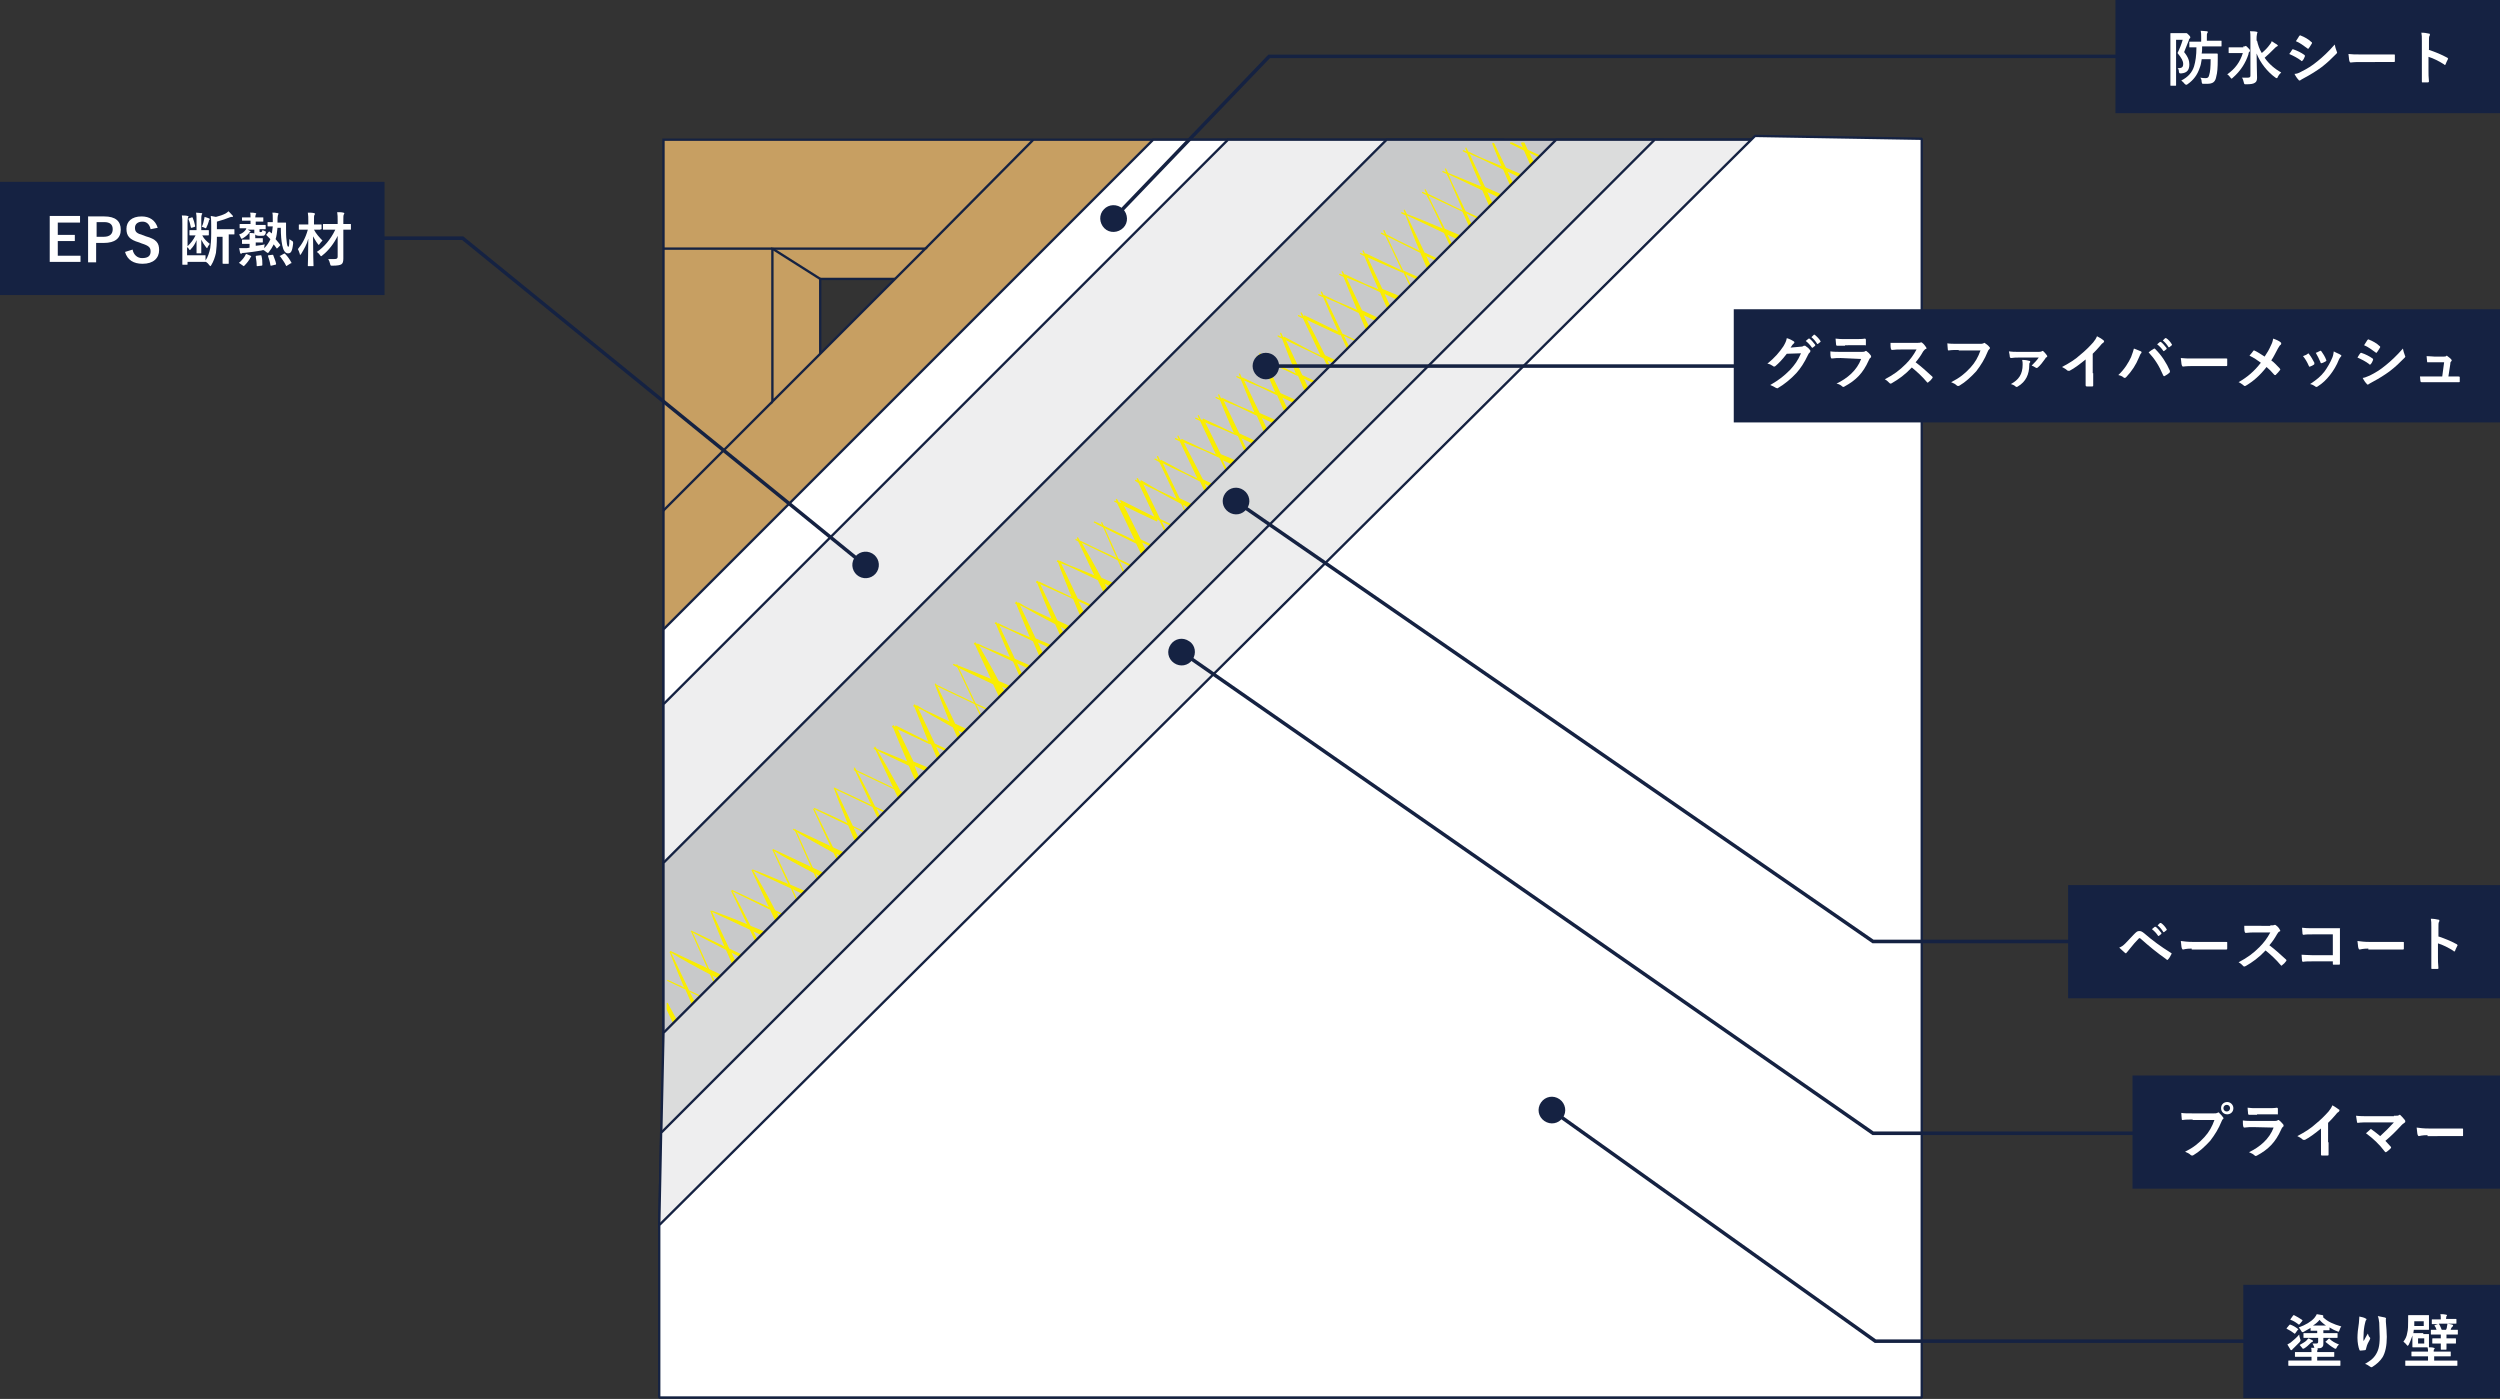
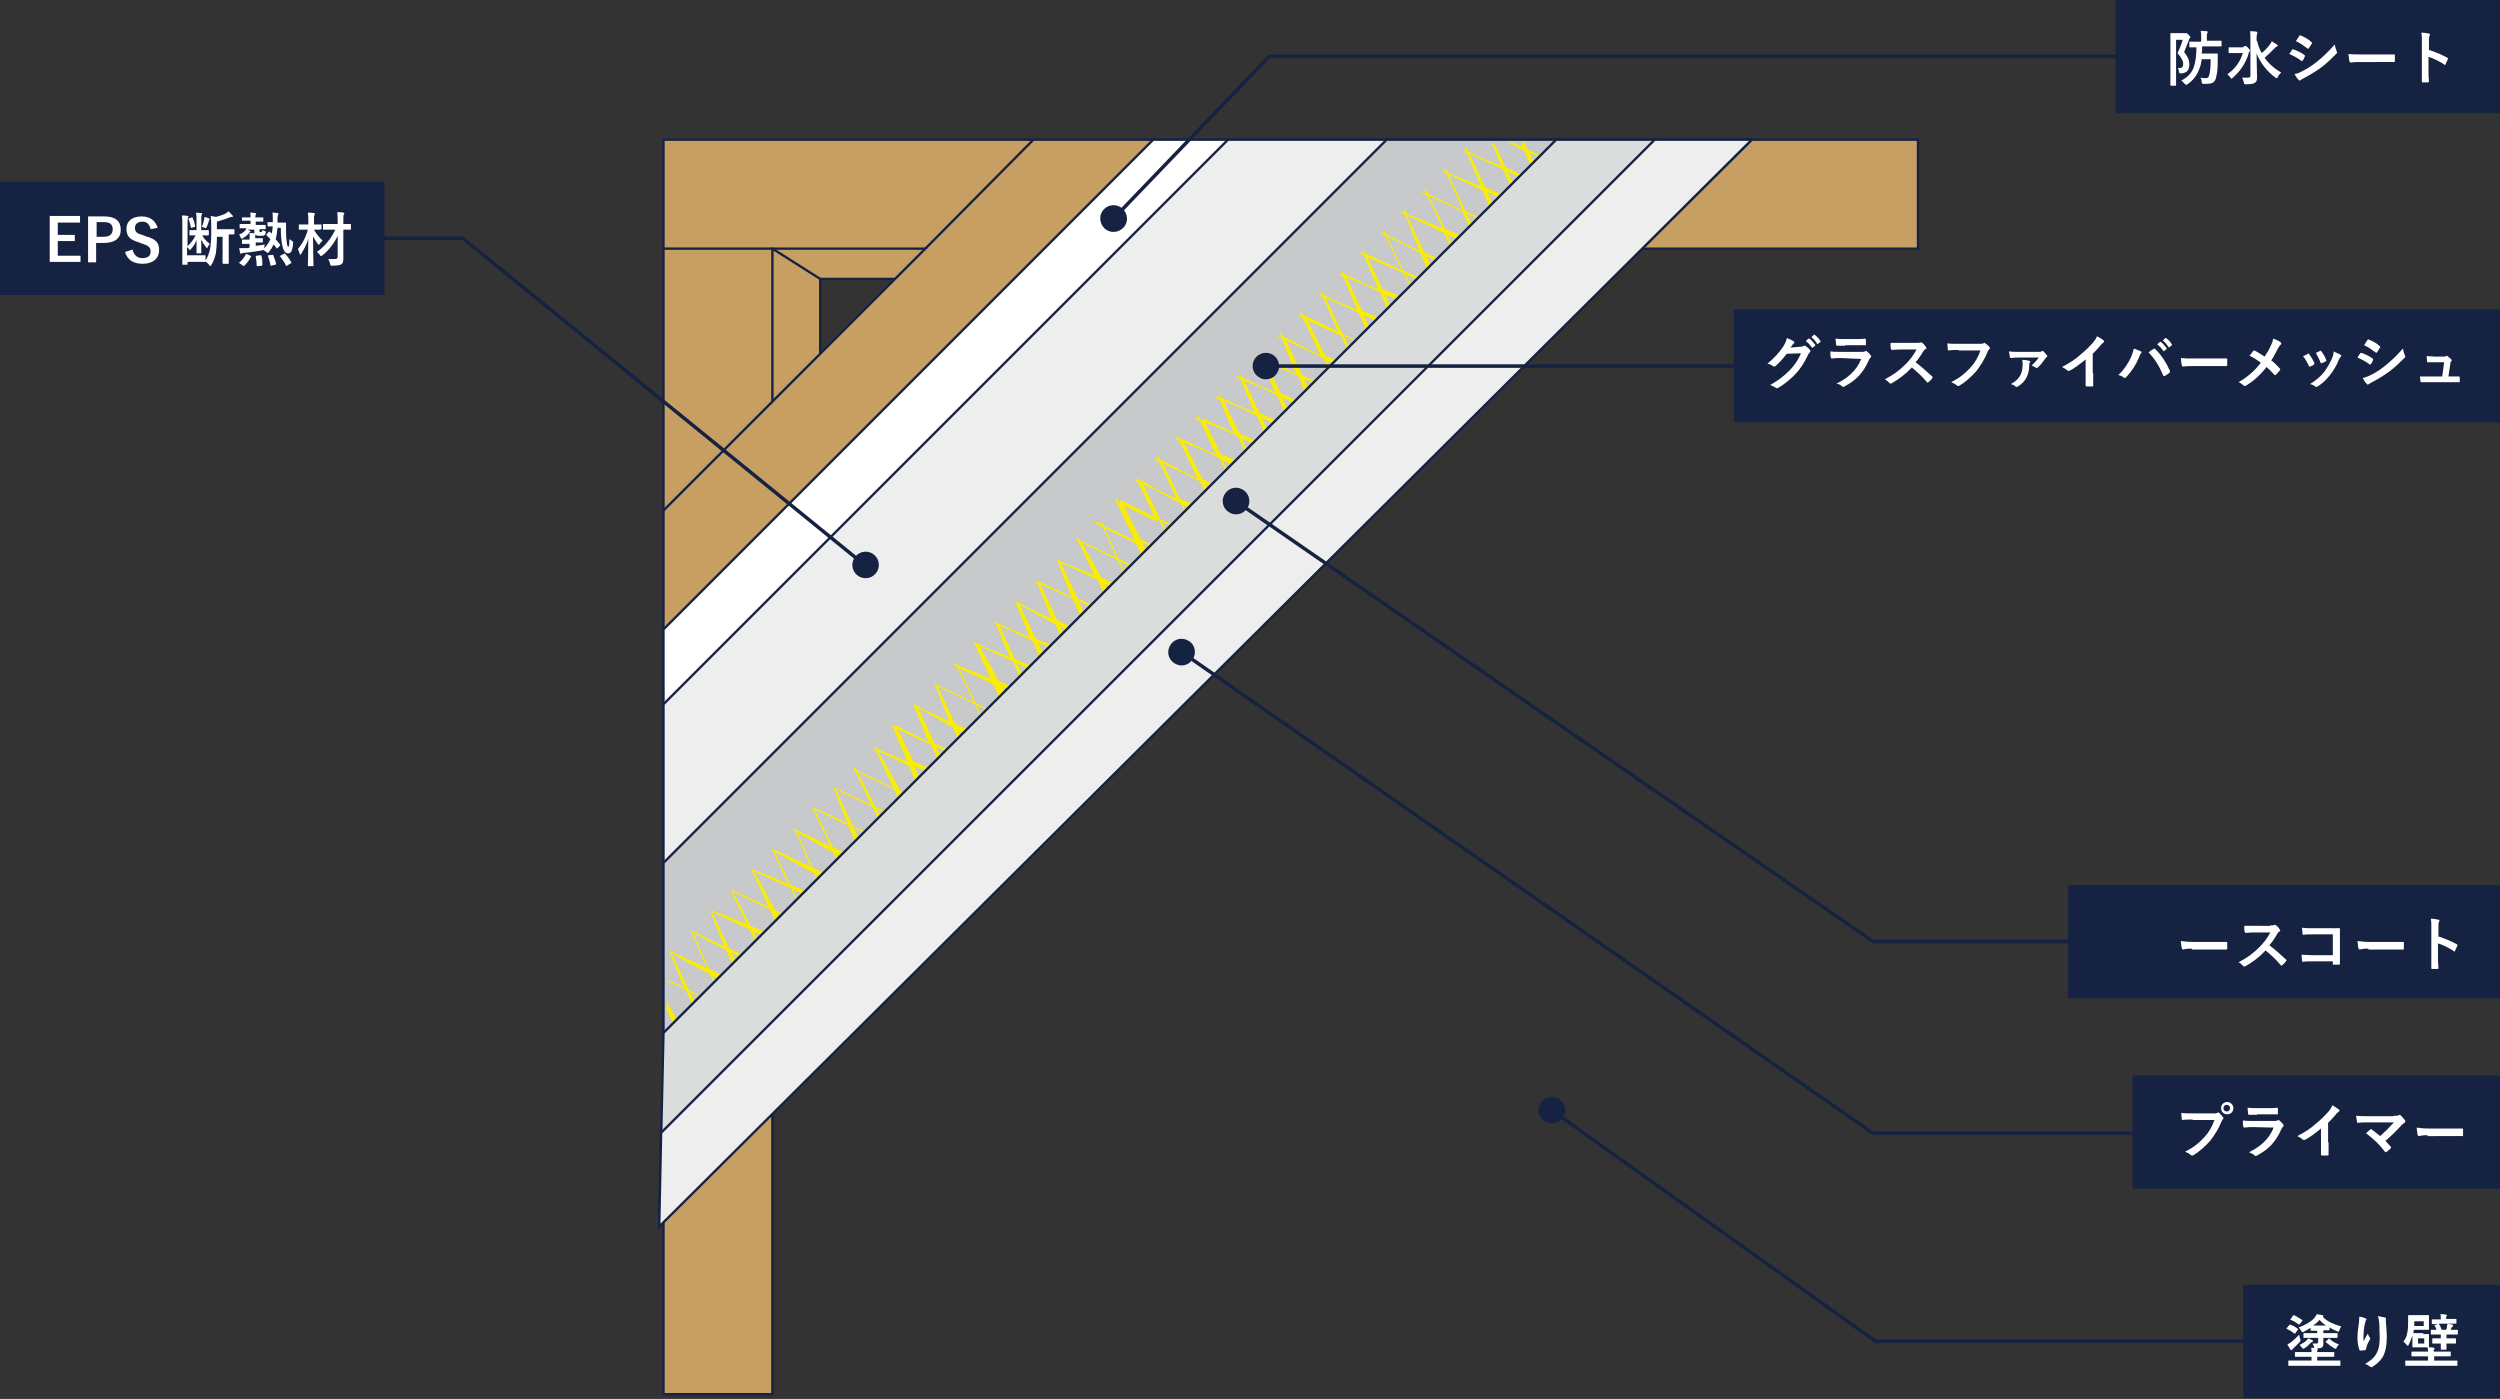
<svg xmlns="http://www.w3.org/2000/svg" version="1.1" id="レイヤー_1" x="0px" y="0px" viewBox="0 0 527.9 295.4" style="enable-background:new 0 0 527.9 295.4;" xml:space="preserve">
  <rect x="0" y="0" width="527.9" height="295.4" fill="#333333" stroke="none" />
  <style type="text/css">
	.st0{fill:none;stroke:#888888;stroke-width:0.25;stroke-miterlimit:10;}
	.st1{fill:none;stroke:#888888;stroke-width:0.25;stroke-miterlimit:10;stroke-dasharray:1.981,0.99;}
	.st2{fill:#C79F62;stroke:#152242;stroke-width:0.5;stroke-miterlimit:10;}
	.st3{fill:#FFFFFF;stroke:#152242;stroke-width:0.5;stroke-miterlimit:10;}
	.st4{fill:#EEEEEF;stroke:#152242;stroke-width:0.5;stroke-miterlimit:10;}
	.st5{fill:#C8C9CA;stroke:#152242;stroke-width:0.5;stroke-miterlimit:10;}
	.st6{fill:#FAED00;stroke:#FAED00;stroke-width:0.25;stroke-linecap:round;stroke-linejoin:bevel;stroke-miterlimit:10;}
	.st7{fill:#DBDCDC;stroke:#152242;stroke-width:0.5;stroke-miterlimit:10;}
	.st8{fill:#FFFFFF;stroke:#152242;stroke-width:0.5;stroke-linecap:round;stroke-linejoin:bevel;stroke-miterlimit:10;}
	.st9{fill:none;stroke:#152242;stroke-width:0.5;stroke-miterlimit:10;}
	.st10{fill:none;stroke:#152242;stroke-width:0.75;stroke-miterlimit:10;}
	.st11{fill:#152242;}
	.st12{fill:#FFFFFF;}
</style>
  <g>
    <g>
      <line class="st0" x1="219.2" y1="132.5" x2="219.9" y2="131.8" />
      <line class="st1" x1="220.6" y1="131.1" x2="321.1" y2="30.6" />
      <line class="st0" x1="321.5" y1="30.3" x2="322.2" y2="29.6" />
    </g>
  </g>
  <g>
    <g>
      <path class="st2" d="M173.2,35.9l-23,23l11.6,52.3l66.8-66.8L173.2,35.9z M173.2,91.2V58.9h32.3L173.2,91.2z" />
      <path class="st2" d="M405,52.5v-23H163.1h-23v23v241.9h23V150.1l97.6-97.6H405z M163.1,84.8V52.5h32.3L163.1,84.8z" />
      <polygon class="st3" points="274,29.5 140.1,163.4 140.1,132.9 243.5,29.5   " />
      <polygon class="st4" points="317.1,29.5 140.1,206.6 140.1,148.7 259.3,29.5   " />
      <g>
        <polygon class="st5" points="350.7,29.5 140.1,240.1 140.1,182.2 292.8,29.5    " />
        <g>
          <path class="st6" d="M208.9,154.9L208.9,154.9l-6.9-14.6C203,142.5,207.9,152.8,208.9,154.9z" />
          <path class="st6" d="M158.8,196.4l5.9,2.8l0.6-0.6c-2.3-1.1-4.6-2.1-6.9-3c-1.3-2.5-2.5-5-3.9-7.5l3.5,7.3      c-2.6-1.1-5.2-2.1-7.7-3l8.1,3.8l3,6.4l0.3-0.3C160.7,200.2,159.8,198.3,158.8,196.4z" />
          <path class="st6" d="M212.3,151.6L212.3,151.6l-6.4-3l-8.2-3.9c2.7,1.3,5.5,2.6,8.2,3.9C208,149.5,210.1,150.6,212.3,151.6z" />
          <path class="st6" d="M194.9,169.4L194.9,169.4l-6.4-3l-8.2-3.9c2.7,1.3,5.5,2.6,8.2,3.9C190.7,167.4,192.8,168.4,194.9,169.4z" />
          <path class="st6" d="M240.9,114.3c1.9,0.9,3.9,1.9,5.8,2.8l0.2-0.2l-6.1-2.9c-1.4-2.8-2.7-5.5-4.2-8.3c2.8,1.4,5.5,2.8,8.3,4.1      l2.9,6.1l0.1-0.1c-0.9-2-1.9-3.9-2.8-5.9c2,1,4,1.9,5.9,2.8l0.1-0.1l-6.2-2.9c-1.3-2.7-2.6-5.4-4-8.2c2.8,1.7,5.7,3.3,8.6,4.8      l2.5,5.3l0,0c-0.8-1.8-1.6-3.5-2.5-5.3c1.7,0.9,3.4,1.7,5.2,2.6l0.6-0.6l-6.3-3c-1.3-2.7-2.6-5.4-3.9-8.1c2.8,1.5,5.6,3,8.4,4.4      l2.7,5.8l0.4-0.4c-0.8-1.7-1.6-3.4-2.5-5.1c1.7,0.8,3.4,1.7,5.1,2.5l0.4-0.4l-5.7-2.7c-1.4-2.8-2.9-5.6-4.4-8.5l8.1,3.8l3,6.4      l0.1-0.1c-0.9-2-1.8-4-2.8-6l6,2.8l1-1l-3-6.4l6.4,3l0.4-0.4c-2.4-1.1-4.7-2.2-7.1-3.3l-3.6-7.5l7.5,3.6c1,2.4,2.1,4.8,3.2,7.2      l0.5-0.5l-3-6.4l6.4,3l0.5-0.5c-2.4-1.1-4.8-2.1-7.2-3.2l-3.6-7.5l7.5,3.6c1,2.4,2.1,4.8,3.3,7.1l0.4-0.4l-3-6.4l6.4,3l0.4-0.4      c-2.3-1.1-4.6-2.1-7-3.2l-3.6-7.6c2.5,1.3,5,2.6,7.5,3.8c1,2.3,2,4.7,3.1,7l0.6-0.6l-2.8-6c2,1,4,1.9,6,2.8l0.2-0.2l-6.4-3      l-3.8-8.1c2.8,1.5,5.6,3,8.5,4.4l2.7,5.7l0.2-0.2c-0.8-1.8-1.6-3.5-2.5-5.3c1.7,0.9,3.5,1.7,5.2,2.5l0.4-0.4l-5.9-2.8      c-1.4-2.8-2.8-5.6-4.3-8.4c2.6,1.2,5.1,2.5,7.7,3.7c1,2.3,2.1,4.6,3.1,6.8l0.3-0.3l-3-6.3c2.1,1,4.2,2,6.3,3l0,0l-6.4-3      l-3.9-8.2l7.5,3.6c1,2.4,2.1,4.8,3.1,7.3l0.6-0.6l-3-6.4l6.4,3l0.4-0.4c-2.3-1.1-4.7-2.2-7-3.3l-3.6-7.6l7.6,3.6      c1,2.4,2.1,4.7,3.2,7l0.4-0.4l-3-6.4l6.4,3l0.6-0.6c-2.4-1.1-4.9-2.1-7.3-3.1l-3.5-7.5l8.2,3.9l3,6.4l0,0c-1-2.1-2-4.2-3-6.3      l6.3,3l0.3-0.3c-2.3-1.1-4.6-2.1-6.9-3.1c-1.2-2.5-2.4-5.1-3.7-7.7c2.5,1.3,5,2.6,7.5,3.8c1,2.3,2,4.7,3.1,7l0.6-0.6l-2.8-5.9      c2,1,4,1.9,6,2.8l0.2-0.2l-6.4-3l-3.9-8.2l8.2,3.9l3,6.4l0.2-0.2c-0.9-2-1.8-4-2.8-6l6,2.8l0.6-0.6c-2.3-1.1-4.6-2.1-7-3.1      c-1.2-2.5-2.5-5-3.8-7.5c2.6,1.2,5.1,2.5,7.7,3.7c1,2.3,2.1,4.6,3.1,6.9l0.4-0.4l-3-6.3c2.1,1,4.2,2,6.3,3l0.1-0.1l-6.4-3      l-3.9-8.2l7.6,3.6c1,2.4,2.1,4.8,3.2,7.1l0.5-0.5l-3-6.4l6.4,3l0.5-0.5c-2.4-1.1-4.8-2.1-7.2-3.2l-3.5-7.5l7.5,3.6      c1,2.4,2.1,4.7,3.2,7.1l0.4-0.4l-3-6.4l6.4,3l1-1l-2.8-6c2,1,4,1.9,6.1,2.8l0.1-0.1l-6.4-3l-0.7-1.5h-0.5      c0.2,0.4,0.3,0.8,0.5,1.2l-2.5-1.2h-0.4c1,0.5,2,1,3,1.5c1,2.3,2,4.5,3,6.8c-2.3-1-4.7-2-7-3l-2.5-5.2h-0.2      c0.7,1.7,1.3,3.3,2.1,5c-2.4-1-4.9-2-7.3-3.1l-0.5-1c0.1,0.3,0.3,0.7,0.4,1c-0.3-0.1-0.7-0.3-1-0.4l1,0.5c1,2.5,2,4.9,3.1,7.3      c-2.4-1-4.9-2-7.3-3l-0.5-1c0.1,0.3,0.3,0.7,0.4,1c-0.3-0.1-0.7-0.3-1-0.4l1.1,0.5c1.1,2.7,2.3,5.3,3.4,8l-7.6-3.6      c-0.2-0.4-0.4-0.8-0.6-1.1l0.5,1.1l-1.1-0.5c0.4,0.2,0.7,0.4,1.1,0.5l3.5,7.4c-2.6-1.1-5.2-2.2-7.9-3.2l-0.5-1      c0.1,0.3,0.2,0.6,0.4,1c-0.3-0.1-0.6-0.3-1-0.4l1,0.5c1,2.6,2,5.3,3.1,7.8l-7.3-3.5c-0.2-0.4-0.4-0.7-0.5-1.1l0.5,1.1l-1.1-0.5      c0.4,0.2,0.8,0.4,1.1,0.6l3.6,7.7c-2.7-1.2-5.3-2.3-8-3.5l-0.5-1.1c0.1,0.3,0.3,0.7,0.4,1c-0.3-0.1-0.7-0.3-1-0.4l1,0.5      c1,2.5,2,4.9,3.1,7.3c-2.4-1-4.9-2-7.4-3l-0.5-1c0.1,0.3,0.3,0.7,0.4,1c-0.3-0.1-0.7-0.3-1-0.4l1,0.5c1,2.5,2,4.9,3,7.3      c-2.4-1.1-4.9-2.1-7.3-3.1l-0.5-1c0.1,0.3,0.3,0.7,0.4,1c-0.3-0.1-0.7-0.3-1-0.4l1.1,0.5c1.1,2.7,2.3,5.4,3.5,8l-7.7-3.6      c-0.2-0.4-0.4-0.8-0.6-1.1l0.5,1.1l-1.1-0.5c0.4,0.2,0.7,0.4,1.1,0.5l3.9,8.2l-8.2-3.9l-0.5-1.1c0.1,0.4,0.3,0.7,0.4,1.1l-1-0.5      c0.3,0.2,0.7,0.4,1,0.5c1,2.6,2,5.2,3.1,7.8l-7.4-3.5l-0.5-1.1c0.1,0.4,0.3,0.7,0.4,1.1l-1-0.5c0.3,0.2,0.7,0.4,1,0.5      c1,2.5,2,4.9,3.1,7.4c-2.4-1.1-4.9-2.1-7.3-3.1l-0.5-1.1c0.1,0.3,0.3,0.7,0.4,1c-0.3-0.1-0.7-0.3-1-0.4l1,0.5c1,2.5,2,4.9,3,7.3      c-2.4-1-4.9-2.1-7.3-3l-0.5-1c0.1,0.3,0.3,0.7,0.4,1c-0.3-0.1-0.7-0.3-1-0.4l1,0.5c1,2.4,2,4.9,3.1,7.3c-2.4-1.1-4.9-2.1-7.3-3      c-0.2-0.3-0.4-0.7-0.5-1l0.5,1c-0.4-0.1-0.7-0.3-1.1-0.4l1.1,0.5l3.5,7.4c-2.6-1.1-5.2-2.2-7.8-3.2c-0.2-0.3-0.4-0.7-0.5-1      l0.5,1c-0.4-0.1-0.7-0.3-1.1-0.4l1.1,0.5l3.9,8.2l-8.2-3.9c-0.2-0.4-0.4-0.7-0.5-1.1l0.5,1.1l-1.1-0.5c0.4,0.2,0.8,0.4,1.1,0.6      l3.8,8.1l-8.2-3.9c-0.1-0.2-0.2-0.5-0.4-0.7l0.3,0.7l-0.7-0.3c0.3,0.2,0.5,0.3,0.8,0.5l3.8,8.1l-8.2-3.9      c-0.1-0.2-0.2-0.5-0.4-0.7l0.3,0.7l-0.7-0.3c0.2,0.1,0.5,0.2,0.7,0.4l3.9,8.2l-8.2-3.9l-0.7-0.3c0.2,0.1,0.5,0.2,0.7,0.4      c2.8,1.4,5.5,2.7,8.3,4.1l2.9,6.1l0.2-0.2C242.8,118.2,241.9,116.3,240.9,114.3z M254,88.5l7.5,3.5c1,2.3,2,4.7,3,7      c-2.2-1-4.5-2.1-6.8-3C256.5,93.5,255.3,91,254,88.5z" />
          <path class="st6" d="M154.2,200.9c1.9,1,3.9,1.9,5.8,2.8l0.3-0.3l-6.4-3l-3.8-8.1c0.9,2.6,2,5.2,3.1,7.8l-7.3-3.5      c2.5,1.3,5,2.6,7.5,3.9c1,2.3,2,4.6,3,6.9l0.6-0.6L154.2,200.9z" />
          <path class="st6" d="M150.1,205.7c1.8,0.9,3.5,1.8,5.3,2.6l0.6-0.6l-6.4-3l-8.1-3.8C144.3,202.6,147.2,204.2,150.1,205.7      l2.6,5.4h0C151.8,209.3,151,207.5,150.1,205.7z" />
          <path class="st6" d="M184.8,170.5c1.9,0.9,3.8,1.9,5.7,2.8l0.1-0.1l-5.9-2.8c-1.4-2.8-2.8-5.6-4.3-8.3l3.8,8.1l-8.1-3.8      c2.7,1.3,5.5,2.6,8.2,3.9l3,6.3l0.3-0.3C186.6,174.3,185.7,172.4,184.8,170.5z" />
          <path class="st6" d="M163.8,192.5c1.7,0.8,3.4,1.7,5,2.5l0.2-0.2l-5.4-2.5c-1.5-2.9-3.1-5.8-4.8-8.6l3.8,8.1l-8.1-3.8      c2.7,1.3,5.5,2.7,8.2,4l2.9,6.2l0.6-0.6C165.4,195.9,164.6,194.2,163.8,192.5z" />
          <path class="st6" d="M176.3,180c1.7,0.9,3.4,1.7,5.1,2.5l0.6-0.6l-6.2-2.9c-1.3-2.7-2.7-5.5-4-8.2l3.8,8.1l-8.1-3.8      c2.8,1.7,5.7,3.3,8.6,4.9l2.5,5.3l0.2-0.2C178,183.3,177.1,181.6,176.3,180z" />
          <path class="st6" d="M180,174.5l6.4,3l0,0C184.2,176.5,182.1,175.5,180,174.5l-3.8-8.1c0.9,2.6,2,5.2,3,7.7      c-2.4-1.2-4.9-2.3-7.3-3.4l7.3,3.5c1,2.5,2.1,4.9,3.2,7.4l0.6-0.6L180,174.5z" />
          <path class="st6" d="M211.3,144.7l5.3,2.5l0.5-0.5c-2.1-1-4.2-1.9-6.3-2.8c-1.4-2.7-2.9-5.3-4.4-7.9l7.6,3.6      c1,2.3,2.1,4.7,3.1,7l0.4-0.4l-3-6.4l6.4,3l1-1l-3-6.4l6.4,3l0.4-0.4c-2.4-1.1-4.7-2.1-7.1-3.1l-3.6-7.6c2.6,1.6,5.2,3,7.9,4.4      c0.9,2.1,1.9,4.2,2.8,6.3l0.5-0.5l-2.5-5.4c1.7,0.9,3.5,1.7,5.3,2.6l0.6-0.6l-6.4-3l-3.9-8.2l7.4,3.5c1,2.5,2.1,4.9,3.2,7.3      l0.6-0.6l-3-6.4l6.4,3l0.2-0.2c-2.2-1-4.4-2-6.6-3l-3.8-8l8.2,3.9l3,6.4l0.7-0.7c-0.8-1.7-1.7-3.4-2.6-5.1l5.2,2.5l0.6-0.6      c-2.1-1-4.2-1.9-6.3-2.8c-1.4-2.6-2.9-5.2-4.4-7.8c2.7,1.3,5.5,2.7,8.2,4c2,1,4,2,6,3l0.2-0.2l-6.4-3l-8.1-3.8      c-0.2-0.3-0.3-0.5-0.5-0.8l0.3,0.7l-0.7-0.3c0.2,0.1,0.5,0.2,0.7,0.4l3.5,7.4c-2.6-1.1-5.2-2.1-7.8-3.1l-0.1-0.3      c0,0.1,0.1,0.2,0.1,0.3c-0.1,0-0.2-0.1-0.3-0.1l0.3,0.1c0.9,2.6,2,5.1,3,7.7c-2.4-1.1-4.9-2.2-7.3-3.3l-0.2-0.3      c0,0.1,0.1,0.2,0.1,0.3c-0.1,0-0.2-0.1-0.3-0.1l0.3,0.1c1,2.6,2.1,5.3,3.2,7.9l-7.5-3.5l-0.2-0.3c0,0.1,0.1,0.2,0.1,0.3      l-0.3-0.1c0.1,0.1,0.2,0.1,0.3,0.2c1,2.5,2,4.9,3,7.3c-2.4-1-4.9-2.1-7.3-3.1l-0.1-0.3c0,0.1,0.1,0.2,0.1,0.3      c-0.1,0-0.2-0.1-0.3-0.1l0.3,0.1c1,2.4,2,4.9,3.1,7.3c-2.4-1-4.9-2-7.4-3c-0.1-0.1-0.1-0.2-0.2-0.3l0.1,0.3      c-0.1,0-0.2-0.1-0.3-0.1l0.3,0.2l3.5,7.5c-2.6-1.1-5.2-2.2-7.9-3.2c-0.1,0-0.2-0.1-0.3-0.1l0.3,0.2l8.2,3.9l3,6.4l0.6-0.6      C213,148.2,212.2,146.4,211.3,144.7z M210.7,131.7l7.5,3.6c1,2.3,2,4.7,3,7c-2.3-1-4.7-2.1-7-3.1L210.7,131.7z" />
          <path class="st6" d="M177.7,186.2l-6.4-3l-8.1-3.8c2.8,1.7,5.7,3.3,8.6,4.8c1.7,0.9,3.5,1.8,5.3,2.7L177.7,186.2z" />
          <path class="st6" d="M192.9,161.5l6.4,3l1-1l-2.9-6.1c2,1,4,1.9,6.1,2.9l0.2-0.2l-6.4-3l-3.8-8.1c2.6,1.6,5.2,3,7.8,4.5      c0.9,2.1,1.9,4.2,2.8,6.3l0.5-0.5l-2.5-5.3c1.7,0.9,3.4,1.7,5.2,2.6l0.7-0.7l-6.4-3l-3.9-8.2l-0.2-0.3c0,0.1,0.1,0.2,0.1,0.3      c1,2.6,2,5.2,3.1,7.9l-7.4-3.5l-0.2-0.3c0,0.1,0.1,0.2,0.1,0.3l-0.3-0.1c0.1,0.1,0.2,0.1,0.3,0.2c1,2.6,2.1,5.2,3.1,7.8      l-7.5-3.5l-0.2-0.3c0,0.1,0.1,0.2,0.1,0.3l-0.3-0.1c0.1,0.1,0.2,0.1,0.3,0.2c1,2.5,2,4.9,3.1,7.4c-2.4-1-4.9-2-7.3-3l7.5,3.6      c1,2.4,2.1,4.7,3.2,7.1l0.4-0.4L192.9,161.5z M189.1,153.3c2.5,1.3,5,2.5,7.6,3.8c1,2.3,1.9,4.6,3,6.8c-2.3-1-4.6-2.1-6.9-3      L189.1,153.3z" />
          <path class="st6" d="M167.9,175.2c0.8,1.8,5.5,12.5,6.4,14.3l0,0L167.9,175.2z" />
          <path class="st6" d="M146.1,196.8c0.8,1.8,5.5,12.5,6.4,14.3l0,0L146.1,196.8z" />
          <path class="st6" d="M232.6,110.3c0.8,1.8,5.5,12.5,6.4,14.3l0,0L232.6,110.3z" />
          <path class="st6" d="M167.1,187.5l6.3,3l0.5-0.5c-2.4-1.1-4.8-2.1-7.1-3.1c-1.2-2.5-2.4-5-3.6-7.5l3.5,7.5      c-2.6-1.1-5.2-2.2-7.8-3.2L167.1,187.5l2.9,6.3l0.1-0.1C169,191.7,168,189.6,167.1,187.5z" />
          <path class="st6" d="M145.4,209.2c2.1,1,4.2,2,6.3,3l0,0L145.4,209.2l-3.9-8.2c1,2.6,2.1,5.2,3.2,7.8l-3.8-1.8v0      c1.3,0.6,2.6,1.2,3.9,1.8c1,2.4,2.1,4.8,3.1,7.1l0.5-0.5L145.4,209.2z" />
          <path class="st6" d="M142,213.9c-0.4-0.7-0.8-1.4-1.1-2.1v1.3l0.1,0.3l3,6.4l0.6-0.6C143.8,217.4,142.9,215.6,142,213.9z" />
          <path class="st6" d="M189.6,166.3c-1.6-2.9-3.2-5.8-4.9-8.6l3.8,8.1l3,6.4l0.7-0.7C191.4,169.8,190.6,168.1,189.6,166.3z" />
          <path class="st6" d="M140.9,219.7v0.2c0.7,0.3,1.3,0.7,2,1l0.2-0.2L140.9,219.7z" />
          <path class="st6" d="M321,42.9C321,42.9,321,42.9,321,42.9L321,42.9C320.9,42.9,321,42.9,321,42.9z" />
          <path class="st6" d="M303.5,60.4C303.5,60.4,303.5,60.4,303.5,60.4L303.5,60.4C303.4,60.4,303.5,60.4,303.5,60.4z" />
          <path class="st6" d="M165.7,198.2l-0.4,0.4c0.2,0.1,0.5,0.2,0.7,0.3L165.7,198.2z" />
          <path class="st6" d="M182.4,181.5l-0.4,0.4l0.6,0.3C182.5,181.9,182.5,181.7,182.4,181.5z" />
          <path class="st6" d="M312.4,51.5C312.4,51.5,312.4,51.5,312.4,51.5L312.4,51.5C312.3,51.5,312.4,51.5,312.4,51.5z" />
-           <path class="st6" d="M174.3,189.5l-0.4,0.4c0.3,0.1,0.5,0.2,0.8,0.4C174.6,190,174.4,189.8,174.3,189.5z" />
          <path class="st6" d="M317,48.2c-0.1-0.3-0.3-0.6-0.4-0.9l-0.5,0.5L317,48.2z" />
          <path class="st6" d="M156.4,207.4l-0.4,0.4l0.7,0.3C156.7,207.9,156.6,207.6,156.4,207.4z" />
          <path class="st6" d="M217.2,146.8C217.2,146.7,217.2,146.7,217.2,146.8L217.2,146.8C217.1,146.7,217.2,146.7,217.2,146.8z" />
-           <path class="st6" d="M225.8,138.2C225.8,138.1,225.7,138.1,225.8,138.2L225.8,138.2C225.7,138.1,225.7,138.2,225.8,138.2z" />
          <path class="st6" d="M269,94.9C269,94.9,269,94.9,269,94.9L269,94.9C268.9,94.9,269,94.9,269,94.9z" />
          <path class="st6" d="M273.4,90.5C273.4,90.5,273.4,90.5,273.4,90.5L273.4,90.5C273.3,90.5,273.4,90.5,273.4,90.5z" />
          <path class="st6" d="M230.3,134.6c-0.1-0.2-0.2-0.5-0.3-0.7l-0.4,0.4L230.3,134.6z" />
          <path class="st6" d="M290.8,74c-0.1-0.2-0.2-0.5-0.3-0.7l-0.4,0.4L290.8,74z" />
          <path class="st6" d="M295.2,69.2c-0.1-0.1-0.1-0.3-0.2-0.4l-0.2,0.2C295,69.1,295.1,69.1,295.2,69.2z" />
          <path class="st6" d="M300.1,64.8l-0.3-0.7l-0.4,0.4C299.6,64.6,299.8,64.7,300.1,64.8z" />
          <path class="st6" d="M204.4,160.6c-0.1-0.3-0.2-0.5-0.4-0.8l-0.4,0.4L204.4,160.6z" />
          <path class="st6" d="M277.6,86.3C277.6,86.3,277.6,86.3,277.6,86.3L277.6,86.3C277.5,86.3,277.6,86.3,277.6,86.3z" />
        </g>
      </g>
      <polygon class="st7" points="369.9,29.5 139.2,258.7 140.1,218.1 328.6,29.5   " />
      <polygon class="st4" points="369.9,29.5 139.2,259 139.6,239.2 349.4,29.5   " />
      <g>
-         <polygon class="st8" points="405.8,29.3 370.6,28.7 139.2,258.7 139.2,295.1 405.8,295.1    " />
-       </g>
+         </g>
    </g>
    <line class="st9" x1="173.2" y1="58.9" x2="163.1" y2="52.5" />
    <line class="st9" x1="163.1" y1="84.8" x2="140" y2="107.9" />
    <line class="st9" x1="218.2" y1="29.5" x2="195.4" y2="52.5" />
    <line class="st9" x1="163.1" y1="52.5" x2="140.1" y2="52.5" />
  </g>
  <g>
    <g>
      <polyline class="st10" points="75.8,50.3 97.7,50.3 182.7,119.4   " />
      <g>
        <ellipse transform="matrix(0.32 -0.948 0.948 0.32 11.251 254.22)" class="st11" cx="182.6" cy="119.3" rx="2.8" ry="2.8" />
      </g>
    </g>
  </g>
  <g>
    <g>
      <polyline class="st10" points="485.5,283.2 396,283.2 327.6,234.4   " />
      <g>
        <path class="st11" d="M329.3,232.1c-1.3-0.9-3-0.6-3.9,0.7s-0.6,3,0.7,3.9c1.3,0.9,3,0.6,3.9-0.7     C330.9,234.8,330.6,233,329.3,232.1z" />
      </g>
    </g>
  </g>
  <rect x="473.7" y="271.3" class="st11" width="54.2" height="23.9" />
  <g>
    <g>
      <path class="st12" d="M488.2,282.5c-1.2,0-1.6,0-1.7,0c-0.1,0-0.1,0-0.1-0.1v-0.8c0-0.1,0-0.1,0.1-0.1c0.1,0,0.5,0,1.7,0h1.1V281    h-0.1c-0.8,0-1.1,0-1.2,0c-0.1,0-0.1,0-0.1-0.1v-0.5c-0.5,0.3-0.9,0.5-1.4,0.8c-0.1,0.1-0.2,0.1-0.3,0.1c-0.1,0-0.2-0.1-0.3-0.3    c-0.2-0.3-0.3-0.5-0.5-0.7c1.4-0.5,2.6-1.2,3.3-2c0.2-0.3,0.4-0.5,0.5-0.8c0.4,0.1,0.8,0.1,1.2,0.2c0.1,0,0.2,0.1,0.2,0.2    s0,0.1-0.1,0.2c1,1,2.2,1.5,3.9,2c-0.2,0.2-0.3,0.5-0.4,0.8c-0.1,0.2-0.1,0.3-0.2,0.3c-0.1,0-0.1,0-0.3-0.1    c-0.6-0.2-1.1-0.5-1.6-0.8v0.5c0,0.1,0,0.1-0.1,0.1c-0.1,0-0.3,0-1.2,0v0.6h1.2c1.2,0,1.6,0,1.7,0c0.1,0,0.1,0,0.1,0.1v0.8    c0,0.1,0,0.1-0.1,0.1c-0.1,0-0.5,0-1.7,0h-1.2c0,0.4,0,0.8,0,1.1c0,0.4,0,0.7-0.3,0.9c-0.2,0.2-0.5,0.2-1,0.2    c0.1,0,0.1,0.1,0.1,0.1c0,0.1,0,0.1,0,0.2c-0.1,0.1-0.1,0.2-0.1,0.5h1.8c1.2,0,1.6,0,1.7,0c0.1,0,0.1,0,0.1,0.1v0.8    c0,0.1,0,0.1-0.1,0.1c-0.1,0-0.5,0-1.7,0h-1.8v0.8h3.3c1.1,0,1.5,0,1.5,0c0.1,0,0.1,0,0.1,0.1v0.9c0,0.1,0,0.1-0.1,0.1    c-0.1,0-0.5,0-1.5,0h-7.8c-1.1,0-1.5,0-1.5,0c-0.1,0-0.1,0-0.1-0.1v-0.9c0-0.1,0-0.1,0.1-0.1c0.1,0,0.4,0,1.5,0h3.3v-0.8h-1.7    c-1.2,0-1.6,0-1.7,0c-0.1,0-0.1,0-0.1-0.1v-0.8c0-0.1,0-0.1,0.1-0.1c0.1,0,0.5,0,1.7,0h1.7c0-0.3,0-0.7-0.1-0.9c0.3,0,0.5,0,0.7,0    c0-0.1-0.1-0.2-0.1-0.3c-0.1-0.2-0.2-0.5-0.3-0.6c0.4,0,0.7,0,0.8,0c0.3,0,0.4-0.1,0.4-0.4v-0.8H488.2z M483.4,279.8    c0.1-0.1,0.1-0.1,0.2-0.1c0.6,0.2,1.1,0.5,1.6,0.9c0.1,0,0.1,0.1,0.1,0.1c0,0,0,0.1-0.1,0.1l-0.5,0.7c-0.1,0.1-0.1,0.2-0.2,0.1    c-0.5-0.4-1-0.7-1.6-1c-0.1,0-0.1-0.1,0-0.2L483.4,279.8z M485.7,282.7c0,0.1,0.1,0.2,0.1,0.3c0,0.1-0.1,0.2-0.2,0.4    c-0.5,0.5-0.9,0.9-1.3,1.3c-0.2,0.1-0.2,0.3-0.3,0.3c-0.1,0.1-0.1,0.1-0.2,0.1s-0.1,0-0.2-0.2c-0.2-0.3-0.4-0.7-0.6-1    c0.3-0.2,0.6-0.3,0.8-0.5c0.5-0.4,1.2-1,1.7-1.6C485.5,282.1,485.6,282.4,485.7,282.7z M484.2,277.8c0.1-0.1,0.1-0.1,0.2-0.1    c0.6,0.3,1.1,0.6,1.7,1c0,0,0.1,0.1,0.1,0.1s0,0.1-0.1,0.2l-0.5,0.6c-0.1,0.1-0.1,0.1-0.2,0.1c-0.5-0.4-1.1-0.8-1.7-1    c-0.1,0-0.1-0.1,0-0.2L484.2,277.8z M488.3,283c0.1,0.1,0.1,0.1,0.1,0.2c0,0.1,0,0.1-0.2,0.2c-0.1,0-0.2,0.1-0.3,0.2    c-0.4,0.4-0.8,0.8-1.3,1.1c-0.2,0.1-0.2,0.1-0.3,0.1c-0.1,0-0.1-0.1-0.2-0.2c-0.2-0.2-0.4-0.5-0.5-0.6c0.5-0.3,1.1-0.6,1.4-0.9    c0.2-0.2,0.3-0.4,0.5-0.5C487.7,282.7,488,282.9,488.3,283z M491.3,280c-0.6-0.4-1.1-0.8-1.5-1.3c-0.4,0.5-0.9,0.9-1.4,1.2    c0.2,0,0.4,0,0.8,0H491.3z M491.7,282.7c0.1,0,0.1-0.1,0.1-0.1c0,0,0.1,0,0.1,0.1c0.5,0.5,1.2,0.9,2,1.2c-0.2,0.2-0.4,0.4-0.5,0.7    c-0.1,0.2-0.2,0.2-0.2,0.2c-0.1,0-0.2,0-0.3-0.1c-0.7-0.4-1.2-0.8-1.8-1.3c-0.1-0.1-0.1-0.1,0.1-0.2L491.7,282.7z" />
      <path class="st12" d="M499.5,278.4c0.2,0.1,0.2,0.1,0.2,0.2c0,0.1,0,0.1-0.1,0.2c-0.1,0.1-0.1,0.3-0.2,0.6    c-0.2,0.8-0.3,1.7-0.3,2.4c0,0.5-0.1,0.9,0,1.4c0.3-0.5,0.5-1,0.9-1.6c0.1,0.4,0.2,0.6,0.4,0.8c0.1,0.1,0.1,0.1,0.1,0.2    c0,0.1-0.1,0.2-0.1,0.3c-0.3,0.5-0.6,1.1-0.7,1.6c0,0.1-0.1,0.2-0.1,0.4c0,0.1-0.1,0.2-0.2,0.2c-0.1,0-0.7,0.1-1,0.1    c-0.1,0-0.2-0.1-0.2-0.2c-0.2-0.5-0.4-1.5-0.4-2.5c0-0.8,0.1-1.9,0.3-3.1c0-0.4,0.1-0.9,0.1-1.4    C498.7,278.1,499.2,278.2,499.5,278.4z M503.6,278.2c0.2,0.1,0.3,0.1,0.2,0.3c0,0.2,0,0.4,0,0.6c0.1,1.2,0.2,2.3,0.2,3.2    c0,1.8-0.3,3.3-0.9,4.3c-0.5,0.8-1.3,1.5-2.1,2c-0.1,0.1-0.2,0.1-0.2,0.1c-0.1,0-0.2,0-0.3-0.1c-0.3-0.2-0.7-0.5-1.1-0.6    c1-0.6,1.6-1,2.1-1.7c0.7-1,1-2,1-4c0-0.9-0.1-2.2-0.1-3c-0.1-0.6-0.1-0.9-0.3-1.4C502.7,278,503.2,278.1,503.6,278.2z" />
      <path class="st12" d="M511.7,281.7c0.8,0,1,0,1.1,0c0.1,0,0.1,0,0.1,0.1c0,0.1,0,0.3,0,0.9v0.9c0,0.6,0,0.8,0,0.9    c0.4,0,0.7,0,1,0.1c0.1,0,0.2,0.1,0.2,0.1c0,0.1,0,0.2-0.1,0.2c-0.1,0.1-0.1,0.2-0.1,0.5h1.8c1.2,0,1.6,0,1.7,0    c0.1,0,0.1,0,0.1,0.1v0.8c0,0.1,0,0.1-0.1,0.1c-0.1,0-0.5,0-1.7,0H514v0.9h3.3c1.1,0,1.5,0,1.5,0c0.1,0,0.1,0,0.1,0.1v0.9    c0,0.1,0,0.1-0.1,0.1c-0.1,0-0.4,0-1.5,0h-7.8c-1.1,0-1.5,0-1.5,0c-0.1,0-0.1,0-0.1-0.1v-0.9c0-0.1,0-0.1,0.1-0.1    c0.1,0,0.5,0,1.5,0h3.2v-0.9h-1.7c-1.2,0-1.6,0-1.7,0c-0.1,0-0.1,0-0.1-0.1v-0.8c0-0.1,0-0.1,0.1-0.1c0.1,0,0.5,0,1.7,0h1.7    c0-0.3,0-0.6-0.1-0.9c-0.1,0-0.4,0-1,0h-1.1c-0.7,0-1,0-1,0c-0.1,0-0.1,0-0.1-0.2c0-0.1,0-0.3,0-0.9v-0.9c0-0.2,0-0.4,0-0.5    l-0.1,0.3c-0.2,0.6-0.4,1.1-0.7,1.7c-0.1,0.1-0.2,0.2-0.2,0.2s-0.1-0.1-0.2-0.2c-0.2-0.3-0.5-0.5-0.7-0.7c0.4-0.5,0.7-1.1,0.8-1.8    c0.2-0.7,0.2-1.7,0.2-2.6c0-0.7,0-1,0-1.1c0-0.1,0-0.1,0.2-0.1c0.1,0,0.4,0,1.3,0h1.5c0.9,0,1.2,0,1.3,0c0.1,0,0.1,0,0.1,0.1    c0,0.1,0,0.3,0,0.9v1.1c0,0.6,0,0.8,0,0.9c0,0.1,0,0.1-0.1,0.1c-0.1,0-0.4,0-1.3,0h-1.8c0,0.2-0.1,0.5-0.1,0.7c0.1,0,0.3,0,1.1,0    H511.7z M511.8,279h-2v0.3c0,0.2,0,0.5,0,0.7h2V279z M511.9,282.6h-1.3v1.1h1.3V282.6z M516.6,283.7c0,0.7,0,1,0,1.1    c0,0.1,0,0.2-0.1,0.2h-1c-0.1,0-0.1,0-0.1-0.2c0-0.1,0-0.4,0-1.1h-0.3c-1,0-1.3,0-1.4,0c-0.1,0-0.1,0-0.1-0.1v-0.8    c0-0.1,0-0.2,0.1-0.2c0.1,0,0.4,0,1.4,0h0.3v-0.8h-0.5c-1.1,0-1.5,0-1.5,0c-0.1,0-0.1,0-0.1-0.1v-0.8c0-0.1,0-0.1,0.1-0.1    c0.1,0,0.4,0,1.1,0c-0.1-0.3-0.2-0.6-0.4-0.8c-0.1-0.1-0.1-0.1,0.1-0.2l0.6-0.2c0.2-0.1,0.2,0,0.3,0.1c0.2,0.3,0.3,0.7,0.5,1.1    h0.9c0.1-0.2,0.2-0.4,0.2-0.7c0-0.2,0.1-0.3,0.1-0.6c0.4,0.1,0.7,0.1,1,0.2c0.2,0.1,0.2,0.1,0.2,0.2c0,0.1,0,0.1-0.1,0.2    c0,0-0.1,0.1-0.2,0.2c-0.1,0.2-0.2,0.3-0.2,0.5c1,0,1.3,0,1.4,0c0.1,0,0.1,0,0.1,0.1v0.8c0,0.1,0,0.1-0.1,0.1c-0.1,0-0.4,0-1.5,0    h-0.8v0.8h0.5c1,0,1.3,0,1.4,0c0.1,0,0.1,0,0.1,0.2v0.8c0,0.1,0,0.1-0.1,0.1c-0.1,0-0.4,0-1.4,0H516.6z M515,279.6    c-1,0-1.4,0-1.4,0c-0.1,0-0.1,0-0.1-0.1v-0.8c0-0.1,0-0.1,0.1-0.1c0.1,0,0.4,0,1.4,0h0.4v-0.1c0-0.4,0-0.7-0.1-1    c0.5,0,0.8,0,1.2,0.1c0.1,0,0.2,0.1,0.2,0.1c0,0.1,0,0.2-0.1,0.2c0,0.1-0.1,0.3-0.1,0.6v0h0.6c1,0,1.4,0,1.4,0    c0.1,0,0.2,0,0.2,0.1v0.8c0,0.1,0,0.1-0.2,0.1c-0.1,0-0.4,0-1.5,0H515z" />
    </g>
  </g>
  <g>
    <g>
      <polyline class="st10" points="470,239.3 395.5,239.3 249.4,137.6   " />
      <g>
        <path class="st11" d="M251.1,135.4c-1.3-0.9-3-0.6-3.9,0.7s-0.6,3,0.7,3.9c1.3,0.9,3,0.6,3.9-0.7S252.4,136.2,251.1,135.4z" />
      </g>
    </g>
  </g>
  <rect x="450.3" y="227.1" class="st11" width="77.6" height="23.9" />
  <g>
    <g>
      <path class="st12" d="M463,236.4c-0.8,0-1.5,0-2.1,0.1c-0.2,0-0.2-0.1-0.2-0.2c0-0.2-0.1-0.9-0.1-1.3c0.6,0.1,1.2,0.1,2.4,0.1h4.5    c0.4,0,0.5,0,0.7-0.1c0.1,0,0.1-0.1,0.2-0.1c0.1,0,0.2,0,0.2,0.1c0.3,0.3,0.6,0.6,0.8,0.9c0.1,0.1,0.1,0.2,0.1,0.2    c0,0.1,0,0.2-0.1,0.2c-0.1,0.1-0.2,0.2-0.3,0.5c-0.6,1.5-1.4,2.8-2.4,4.1c-1.1,1.2-2.3,2.3-3.5,3c-0.1,0.1-0.2,0.1-0.3,0.1    c-0.1,0-0.2,0-0.3-0.1c-0.3-0.3-0.7-0.5-1.2-0.7c1.8-0.9,2.9-1.8,4.1-3.1c1-1.1,1.6-2.2,2.1-3.6H463z M471.6,234    c0,0.8-0.6,1.3-1.3,1.3c-0.8,0-1.3-0.6-1.3-1.3c0-0.8,0.6-1.3,1.3-1.3C471,232.7,471.6,233.3,471.6,234z M469.5,234    c0,0.4,0.3,0.7,0.7,0.7s0.7-0.3,0.7-0.7s-0.3-0.7-0.7-0.7S469.5,233.6,469.5,234z" />
      <path class="st12" d="M475.8,238c-0.6,0-1.2,0-1.9,0.1c-0.1,0-0.2-0.1-0.2-0.2c-0.1-0.3-0.1-0.8-0.1-1.3c0.7,0.1,1.5,0.1,2.3,0.1    h4.3c0.2,0,0.5,0,0.7-0.1c0.1-0.1,0.1-0.1,0.2-0.1c0.1,0,0.1,0,0.2,0.1c0.3,0.2,0.6,0.6,0.8,0.8c0.1,0.1,0.1,0.2,0.1,0.3    c0,0.1,0,0.2-0.1,0.2c-0.2,0.2-0.3,0.3-0.4,0.6c-1.2,2.7-2.7,4.2-5.1,5.5c-0.1,0-0.2,0.1-0.2,0.1c-0.1,0-0.2,0-0.3-0.1    c-0.3-0.3-0.7-0.5-1.2-0.7c2.3-1.1,4.3-2.8,5.2-5.2L475.8,238z M476.6,235.4c-0.6,0-1.2,0-1.7,0c-0.1,0-0.2-0.1-0.2-0.3    c0-0.3-0.1-0.8-0.1-1.2c0.8,0.1,1.1,0.1,2,0.1h2.2c0.8,0,1.5,0,2-0.1c0.1,0,0.2,0.1,0.2,0.2c0,0.3,0,0.7,0,1c0,0.2,0,0.3-0.2,0.2    c-0.4,0-1,0-1.8,0H476.6z" />
      <path class="st12" d="M491.7,241.2c0,0.9,0,1.6,0,2.6c0,0.2-0.1,0.2-0.2,0.2c-0.4,0-0.8,0-1.2,0c-0.1,0-0.2,0-0.2-0.2    c0-0.9,0-1.7,0-2.6v-2.9c-1.1,0.9-2.4,1.9-3.4,2.4c-0.1,0-0.1,0-0.2,0c-0.1,0-0.2,0-0.3-0.1c-0.3-0.3-0.7-0.5-1.1-0.7    c1.7-0.9,2.8-1.6,3.9-2.6c1-0.8,1.9-1.7,2.7-2.6c0.4-0.5,0.6-0.8,0.8-1.3c0.6,0.3,1.1,0.7,1.4,0.9c0.1,0,0.1,0.1,0.1,0.2    c0,0.1-0.1,0.2-0.2,0.3c-0.2,0.1-0.4,0.3-0.7,0.7c-0.5,0.6-1,1.1-1.5,1.6V241.2z" />
      <path class="st12" d="M505.5,235.6c0.7,0,0.9,0,1-0.1c0.1,0,0.1-0.1,0.2-0.1c0.1,0,0.1,0,0.2,0.1c0.3,0.3,0.6,0.6,0.9,1    c0.1,0.1,0.1,0.2,0.1,0.3c0,0.1,0,0.2-0.2,0.3c-0.3,0.2-0.4,0.3-0.6,0.5c-1.1,1.2-2.2,2.3-3.4,3.3c0.4,0.4,0.7,0.8,1.1,1.2    c0.1,0.1,0.1,0.1,0.1,0.2s0,0.1-0.1,0.2c-0.2,0.2-0.5,0.5-0.8,0.7c-0.1,0-0.1,0.1-0.2,0.1c-0.1,0-0.1,0-0.2-0.1    c-1.2-1.6-2.5-2.8-4-3.9c0.2-0.2,0.7-0.6,0.9-0.8c0,0,0.1-0.1,0.1-0.1c0.1,0,0.1,0,0.2,0.1c0.7,0.5,1.2,0.9,1.8,1.4    c1-0.9,2-1.9,2.9-2.9l-5.3,0c-0.7,0-1.6,0-2.3,0.1c-0.2,0-0.2-0.1-0.2-0.2c-0.1-0.4-0.1-0.9-0.2-1.3c0.8,0.1,1.9,0.1,2.7,0.1    H505.5z" />
      <path class="st12" d="M512.6,239.7c-1.2,0-1.7,0.2-1.8,0.2c-0.2,0-0.2-0.1-0.3-0.3c-0.1-0.3-0.1-0.9-0.2-1.5    c0.8,0.1,1.4,0.2,2.7,0.2h4c1,0,1.9,0,2.9,0c0.2,0,0.2,0,0.2,0.2c0,0.4,0,0.8,0,1.2c0,0.2,0,0.2-0.2,0.2c-0.9,0-1.9,0-2.8,0H512.6    z" />
    </g>
  </g>
  <g>
    <g>
      <polyline class="st10" points="477.2,198.8 395.5,198.8 260.9,105.8   " />
      <g>
        <path class="st11" d="M262.6,103.5c-1.3-0.9-3-0.6-3.9,0.7c-0.9,1.3-0.6,3,0.7,3.9c1.3,0.9,3,0.6,3.9-0.7     C264.2,106.2,263.9,104.4,262.6,103.5z" />
      </g>
    </g>
  </g>
  <rect x="436.7" y="186.9" class="st11" width="91.2" height="23.9" />
  <g>
    <g>
-       <path class="st12" d="M448.8,199.2c0.6-0.6,1.2-1.3,1.8-1.9c0.5-0.5,0.7-0.7,1.1-0.7s0.6,0.1,1.1,0.5c1.6,1.4,3.5,2.8,5.6,4.1    c0.2,0.1,0.2,0.2,0.1,0.3c-0.2,0.4-0.4,0.8-0.7,1.1c-0.1,0.1-0.1,0.1-0.2,0.1c0,0-0.1,0-0.1-0.1c-2-1.4-3.7-2.8-5.5-4.4    c-0.1-0.1-0.1-0.1-0.2-0.1c-0.1,0-0.1,0-0.2,0.1c-0.6,0.6-1.2,1.3-2,2.3c-0.3,0.4-0.4,0.5-0.5,0.6s-0.1,0.2-0.2,0.2    c0,0-0.1,0-0.2-0.1c-0.3-0.3-0.7-0.6-1.2-1.1C448,199.9,448.3,199.7,448.8,199.2z M455,195.7c0.1,0,0.1,0,0.2,0    c0.4,0.3,0.8,0.8,1.2,1.3c0,0.1,0,0.1,0,0.2l-0.5,0.4c-0.1,0.1-0.2,0-0.2,0c-0.4-0.6-0.8-1-1.3-1.4L455,195.7z M456.1,194.9    c0.1,0,0.1,0,0.2,0c0.5,0.3,0.9,0.8,1.2,1.3c0,0.1,0.1,0.2,0,0.2l-0.5,0.4c-0.1,0.1-0.2,0-0.2,0c-0.3-0.5-0.7-1-1.2-1.4    L456.1,194.9z" />
      <path class="st12" d="M462.8,200.3c-1.2,0-1.7,0.2-1.8,0.2c-0.2,0-0.2-0.1-0.3-0.3c-0.1-0.3-0.1-0.9-0.2-1.5    c0.8,0.1,1.4,0.2,2.7,0.2h4c1,0,1.9,0,2.9,0c0.2,0,0.2,0,0.2,0.2c0,0.4,0,0.8,0,1.2c0,0.1,0,0.2-0.2,0.2c-0.9,0-1.9,0-2.8,0H462.8    z" />
      <path class="st12" d="M479.4,195.4c0.5,0,0.7,0,0.9-0.1c0,0,0.1,0,0.1,0c0.1,0,0.1,0,0.2,0.1c0.3,0.2,0.6,0.5,0.8,0.9    c0,0.1,0.1,0.1,0.1,0.2c0,0.1,0,0.2-0.2,0.2c-0.2,0.1-0.3,0.3-0.5,0.6c-0.5,0.9-1,1.6-1.6,2.3c1.2,0.9,2.3,1.9,3.5,3    c0.1,0.1,0.1,0.1,0.1,0.2c0,0.1,0,0.1-0.1,0.2c-0.2,0.3-0.5,0.6-0.8,0.8c0,0.1-0.1,0.1-0.1,0.1c-0.1,0-0.1,0-0.2-0.1    c-1-1.2-2.1-2.2-3.2-3.1c-1.4,1.5-2.8,2.5-4.2,3.3c-0.1,0-0.2,0.1-0.3,0.1c-0.1,0-0.1,0-0.2-0.1c-0.3-0.3-0.6-0.6-1-0.8    c1.9-1,3.1-1.9,4.4-3.2c0.9-0.9,1.6-1.8,2.3-3.1l-3.2,0c-0.6,0-1.3,0-2,0.1c-0.1,0-0.1-0.1-0.2-0.2c-0.1-0.3-0.1-0.9-0.1-1.3    c0.7,0,1.3,0,2.1,0H479.4z" />
      <path class="st12" d="M492.7,197.3h-4.4c-0.8,0-1.4,0-1.9,0.1c-0.1,0-0.2-0.1-0.2-0.2c0-0.3-0.1-0.9-0.1-1.3    c0.8,0.1,1.2,0.1,2.1,0.1h3.7c0.6,0,1.3,0,2,0c0.2,0,0.3,0,0.2,0.2c0,0.7,0,1.3,0,2v3c0,0.9,0,1.9,0,2.3c0,0.1,0,0.2-0.2,0.2    c-0.3,0-0.8,0-1.1,0c-0.2,0-0.2,0-0.2-0.2v-0.5h-4.3c-0.8,0-1.5,0-2,0.1c-0.1,0-0.2-0.1-0.2-0.2c0-0.3-0.1-0.8-0.1-1.3    c0.6,0,1.3,0.1,2.3,0.1h4.3V197.3z" />
      <path class="st12" d="M500.1,200.3c-1.2,0-1.7,0.2-1.8,0.2c-0.2,0-0.2-0.1-0.3-0.3c-0.1-0.3-0.1-0.9-0.2-1.5    c0.8,0.1,1.4,0.2,2.7,0.2h4c1,0,1.9,0,2.9,0c0.2,0,0.2,0,0.2,0.2c0,0.4,0,0.8,0,1.2c0,0.1,0,0.2-0.2,0.2c-0.9,0-1.9,0-2.8,0H500.1    z" />
      <path class="st12" d="M514.8,197.7c1.5,0.5,2.7,1,4,1.7c0.1,0.1,0.2,0.2,0.1,0.3c-0.2,0.4-0.4,0.8-0.5,1.1c0,0.1-0.1,0.1-0.2,0.1    c0,0-0.1,0-0.1-0.1c-1.1-0.7-2.3-1.3-3.3-1.6v2.8c0,0.8,0,1.5,0.1,2.4c0,0.2-0.1,0.2-0.2,0.2c-0.4,0-0.8,0-1.1,0    c-0.2,0-0.2,0-0.2-0.2c0-0.9,0-1.7,0-2.5v-6.1c0-0.9,0-1.3-0.1-1.8c0.6,0,1.2,0.1,1.6,0.2c0.2,0,0.2,0.1,0.2,0.2    c0,0.1,0,0.2-0.1,0.3c-0.1,0.2-0.1,0.5-0.1,1.2V197.7z" />
    </g>
  </g>
  <g>
    <g>
      <line class="st10" x1="423" y1="77.3" x2="267.2" y2="77.3" />
      <g>
        <path class="st11" d="M267.3,74.5c-1.6,0-2.8,1.3-2.8,2.8s1.3,2.8,2.8,2.8c1.6,0,2.8-1.3,2.8-2.8S268.9,74.5,267.3,74.5z" />
      </g>
    </g>
  </g>
  <rect x="366.1" y="65.3" class="st11" width="161.8" height="23.9" />
  <g>
    <g>
      <path class="st12" d="M380.3,73.2c0.3,0,0.5-0.1,0.6-0.2c0,0,0.1,0,0.2,0s0.1,0,0.2,0.1c0.3,0.2,0.6,0.4,0.8,0.7    c0.1,0.1,0.2,0.2,0.2,0.3c0,0.1-0.1,0.2-0.1,0.3c-0.2,0.1-0.3,0.3-0.4,0.5c-0.8,1.7-1.6,2.9-2.5,3.9c-1.1,1.2-2.6,2.4-3.8,3.1    c-0.1,0-0.1,0.1-0.2,0.1c-0.1,0-0.2-0.1-0.3-0.1c-0.3-0.2-0.7-0.4-1.2-0.6c1.9-1.1,2.9-1.9,4.2-3.2c1-1.1,1.6-1.9,2.3-3.5l-3,0.1    c-1,1.3-1.7,2-2.4,2.6c-0.1,0.1-0.2,0.1-0.3,0.1c-0.1,0-0.1,0-0.2-0.1c-0.3-0.2-0.8-0.5-1.2-0.5c1.6-1.3,2.6-2.5,3.4-3.7    c0.4-0.7,0.6-1.1,0.7-1.7c0.7,0.2,1.2,0.5,1.5,0.7c0.1,0.1,0.1,0.1,0.1,0.2c0,0.1,0,0.1-0.1,0.2c-0.1,0.1-0.2,0.2-0.3,0.3    c-0.1,0.2-0.3,0.4-0.4,0.6L380.3,73.2z M381.9,71.5c0.1,0,0.1,0,0.2,0c0.4,0.3,0.8,0.8,1.2,1.3c0,0.1,0,0.1,0,0.2l-0.5,0.4    c-0.1,0.1-0.1,0-0.2,0c-0.4-0.6-0.8-1-1.3-1.4L381.9,71.5z M383,70.7c0.1-0.1,0.1,0,0.2,0c0.5,0.4,0.9,0.8,1.2,1.3    c0,0.1,0.1,0.1,0,0.2l-0.5,0.4c-0.1,0.1-0.2,0-0.2,0c-0.3-0.5-0.7-1-1.2-1.4L383,70.7z" />
      <path class="st12" d="M388.7,75.6c-0.6,0-1.2,0-1.9,0.1c-0.1,0-0.2-0.1-0.2-0.2c-0.1-0.3-0.1-0.8-0.1-1.3c0.7,0.1,1.5,0.1,2.3,0.1    h4.3c0.2,0,0.5,0,0.7-0.1c0.1-0.1,0.1-0.1,0.2-0.1c0.1,0,0.1,0,0.2,0.1c0.3,0.2,0.6,0.5,0.8,0.8c0.1,0.1,0.1,0.2,0.1,0.3    c0,0.1,0,0.2-0.1,0.2c-0.2,0.2-0.3,0.3-0.4,0.6c-1.2,2.7-2.7,4.2-5.1,5.5c-0.1,0.1-0.2,0.1-0.2,0.1c-0.1,0-0.2,0-0.3-0.1    c-0.3-0.3-0.7-0.5-1.2-0.6c2.3-1.1,4.3-2.8,5.2-5.2L388.7,75.6z M389.6,73c-0.6,0-1.2,0-1.7,0c-0.1,0-0.2-0.1-0.2-0.3    c0-0.3-0.1-0.8-0.1-1.2c0.8,0.1,1.1,0.1,2,0.1h2.2c0.8,0,1.5,0,2-0.1c0.1,0,0.2,0.1,0.2,0.2c0,0.3,0,0.7,0,1c0,0.2,0,0.3-0.2,0.2    c-0.4,0-1,0-1.8,0H389.6z" />
      <path class="st12" d="M404.7,72.4c0.5,0,0.7,0,0.9-0.1c0,0,0.1,0,0.1,0c0.1,0,0.1,0,0.2,0.1c0.3,0.2,0.6,0.6,0.8,0.9    c0,0.1,0.1,0.1,0.1,0.2c0,0.1,0,0.2-0.2,0.2c-0.2,0.1-0.3,0.3-0.5,0.5c-0.5,0.9-1,1.6-1.6,2.3c1.2,0.9,2.3,1.9,3.5,3    c0.1,0.1,0.1,0.1,0.1,0.2c0,0,0,0.1-0.1,0.2c-0.2,0.3-0.5,0.6-0.8,0.8c0,0-0.1,0.1-0.1,0.1c-0.1,0-0.1,0-0.2-0.1    c-1-1.2-2.1-2.2-3.2-3.1c-1.4,1.5-2.8,2.5-4.2,3.3c-0.1,0.1-0.2,0.1-0.3,0.1c-0.1,0-0.1,0-0.2-0.1c-0.3-0.3-0.6-0.6-1-0.8    c1.9-1,3.1-1.9,4.4-3.2c0.9-0.9,1.6-1.8,2.3-3.1l-3.2,0c-0.6,0-1.3,0-2,0.1c-0.1,0-0.1-0.1-0.2-0.2c-0.1-0.3-0.1-0.9-0.1-1.3    c0.7,0,1.3,0,2.1,0H404.7z" />
      <path class="st12" d="M413.6,73.9c-0.8,0-1.5,0-2.1,0.1c-0.2,0-0.2-0.1-0.2-0.2c0-0.2-0.1-0.9-0.1-1.3c0.6,0.1,1.2,0.1,2.4,0.1    h4.5c0.4,0,0.5,0,0.7-0.1c0.1,0,0.1-0.1,0.2-0.1c0.1,0,0.1,0,0.2,0.1c0.3,0.2,0.7,0.5,0.9,0.8c0.1,0.1,0.1,0.1,0.1,0.2    c0,0.1-0.1,0.2-0.2,0.3c-0.1,0.1-0.2,0.2-0.3,0.5c-0.6,1.5-1.4,2.8-2.4,4.1c-1.1,1.2-2.3,2.3-3.5,3c-0.1,0.1-0.2,0.1-0.3,0.1    c-0.1,0-0.2,0-0.3-0.1c-0.3-0.3-0.7-0.5-1.2-0.7c1.8-0.9,2.9-1.8,4.1-3.1c1-1.1,1.6-2.2,2.1-3.6H413.6z" />
      <path class="st12" d="M426.4,75.5c-0.7,0-1.1,0-1.7,0.1c-0.1,0-0.2,0-0.3-0.2c0-0.2-0.1-0.8-0.2-1.2c0.8,0.1,1.1,0.1,2,0.1h4.2    c0.3,0,0.5,0,0.7-0.1c0.1,0,0.1-0.1,0.2-0.1c0.1,0,0.1,0,0.2,0.1c0.2,0.2,0.5,0.5,0.7,0.8c0,0.1,0.1,0.1,0.1,0.2    c0,0.1,0,0.1-0.1,0.2c-0.2,0.1-0.3,0.2-0.3,0.3c-0.5,0.7-1.1,1.5-1.6,1.9c-0.1,0.1-0.2,0.1-0.2,0.1c-0.1,0-0.2,0-0.3-0.1    c-0.3-0.2-0.5-0.3-0.8-0.4c0.6-0.6,1.1-1.1,1.5-1.7H426.4z M428.5,76.2c0.2,0,0.2,0.1,0.2,0.2c0,0.1,0,0.1-0.1,0.2    c-0.1,0.1-0.1,0.3-0.1,0.5c0,1.9-0.7,3.5-2.4,4.5c-0.1,0.1-0.2,0.1-0.3,0.1c-0.1,0-0.1,0-0.2-0.1c-0.2-0.2-0.6-0.4-1-0.5    c1.7-0.9,2.5-2.1,2.5-4.1c0-0.4,0-0.6-0.1-1C427.7,76,428.2,76.1,428.5,76.2z" />
      <path class="st12" d="M442,78.8c0,0.9,0,1.6,0,2.6c0,0.2-0.1,0.2-0.2,0.2c-0.4,0-0.8,0-1.2,0c-0.1,0-0.2-0.1-0.2-0.2    c0-0.9,0-1.7,0-2.6v-2.9c-1.1,0.9-2.4,1.9-3.4,2.4c-0.1,0-0.1,0-0.2,0c-0.1,0-0.2,0-0.3-0.1c-0.3-0.3-0.7-0.5-1.1-0.7    c1.7-0.9,2.8-1.6,3.9-2.6c1-0.8,1.9-1.7,2.7-2.6c0.4-0.5,0.6-0.8,0.8-1.3c0.6,0.3,1.1,0.6,1.4,0.9c0.1,0,0.1,0.1,0.1,0.2    c0,0.1-0.1,0.2-0.2,0.3c-0.2,0.1-0.4,0.3-0.7,0.7c-0.5,0.6-1,1.1-1.5,1.6V78.8z" />
      <path class="st12" d="M450,75.4c0.3-0.8,0.5-1.4,0.6-1.8c0.6,0.2,1.2,0.5,1.5,0.6c0.1,0.1,0.1,0.1,0.1,0.2c0,0.1,0,0.2-0.1,0.2    c-0.1,0.1-0.2,0.3-0.4,0.8c-0.7,1.7-1.5,2.9-2.7,4.2c-0.1,0.1-0.2,0.2-0.3,0.2c-0.1,0-0.2,0-0.3-0.1c-0.2-0.2-0.6-0.4-1.1-0.5    C448.6,78,449.5,76.5,450,75.4z M454.7,73.7c0.1,0,0.1-0.1,0.2-0.1c0.1,0,0.1,0,0.2,0.1c1.4,1.4,2.4,3,3.1,4.6c0,0.1,0,0.1,0,0.2    c0,0.1,0,0.1-0.1,0.2c-0.2,0.2-0.6,0.5-1,0.7c-0.2,0.1-0.2,0-0.3-0.1c-0.9-2.1-1.8-3.5-3.1-4.9C454.1,74.1,454.5,73.8,454.7,73.7z     M456.1,72.2c0.1,0,0.1,0,0.2,0c0.4,0.3,0.8,0.8,1.2,1.3c0,0.1,0,0.1,0,0.2l-0.5,0.4c-0.1,0.1-0.2,0-0.2,0c-0.4-0.6-0.8-1-1.3-1.4    L456.1,72.2z M457.2,71.4c0.1,0,0.1,0,0.2,0c0.5,0.3,0.9,0.8,1.2,1.3c0,0.1,0.1,0.1,0,0.2l-0.5,0.4c-0.1,0.1-0.2,0-0.2,0    c-0.3-0.5-0.7-1-1.2-1.4L457.2,71.4z" />
      <path class="st12" d="M462.8,77.3c-1.2,0-1.7,0.1-1.8,0.1c-0.2,0-0.2-0.1-0.3-0.3c-0.1-0.3-0.1-0.9-0.2-1.5    c0.8,0.1,1.4,0.1,2.7,0.1h4c1,0,1.9,0,2.9,0c0.2,0,0.2,0,0.2,0.2c0,0.4,0,0.8,0,1.2c0,0.1,0,0.2-0.2,0.2c-0.9,0-1.9,0-2.8,0H462.8    z" />
      <path class="st12" d="M479.5,73c0.3-0.6,0.4-0.9,0.5-1.5c0.6,0.2,1.3,0.5,1.6,0.8c0.1,0.1,0.1,0.1,0.1,0.2c0,0.1,0,0.2-0.1,0.3    c-0.2,0.1-0.3,0.3-0.6,0.8c-0.5,0.9-0.9,1.8-1.4,2.5c0.7,0.5,1,0.9,1.8,1.7c0,0.1,0.1,0.1,0.1,0.2c0,0.1,0,0.1-0.1,0.2    c-0.2,0.3-0.5,0.6-0.8,0.9c0,0.1-0.1,0.1-0.2,0.1c-0.1,0-0.1,0-0.2-0.1c-0.6-0.7-1.1-1.2-1.6-1.6c-1.4,1.8-2.8,3-4.3,3.9    c-0.1,0.1-0.2,0.1-0.3,0.1c-0.1,0-0.2,0-0.2-0.1c-0.4-0.3-0.8-0.6-1.1-0.7c1.9-1.1,3.3-2.3,4.7-4.1c-0.8-0.6-1.4-1-2.4-1.5    c0.4-0.5,0.7-0.8,0.8-1c0,0,0.1-0.1,0.1-0.1c0,0,0.1,0,0.1,0c0.7,0.3,1.4,0.8,2.2,1.3C478.8,74.4,479.1,73.9,479.5,73z" />
      <path class="st12" d="M487.3,74.7c0.1-0.1,0.2-0.1,0.3,0.1c0.4,0.5,0.8,1.2,1.1,1.8c0,0.1,0,0.1,0,0.2c0,0.1,0,0.1-0.1,0.2    c-0.3,0.2-0.5,0.3-0.8,0.4c-0.2,0.1-0.2,0-0.3-0.2c-0.3-0.7-0.7-1.4-1.2-2C486.8,75,487.1,74.9,487.3,74.7z M494.2,74.9    c0.1,0.1,0.2,0.1,0.2,0.2c0,0.1,0,0.1-0.1,0.2c-0.2,0.2-0.3,0.4-0.4,0.6c-0.5,1.3-1.2,2.4-1.9,3.3c-0.8,1-1.5,1.7-2.6,2.4    c-0.1,0.1-0.2,0.1-0.3,0.1c-0.1,0-0.1,0-0.2-0.1c-0.3-0.2-0.6-0.4-1.1-0.5c1.5-1,2.2-1.6,3-2.6c0.6-0.8,1.3-2,1.7-3    c0.2-0.5,0.2-0.7,0.3-1.3C493.3,74.5,493.9,74.7,494.2,74.9z M489.9,74.1c0.1-0.1,0.2,0,0.3,0.1c0.3,0.4,0.8,1.2,1,1.8    c0.1,0.2,0,0.2-0.1,0.3c-0.2,0.1-0.5,0.3-0.9,0.4c-0.1,0-0.2,0-0.2-0.2c-0.3-0.7-0.6-1.3-1-2C489.4,74.4,489.6,74.2,489.9,74.1z" />
      <path class="st12" d="M498.4,74.6c0.1-0.1,0.1-0.1,0.2-0.1c0.9,0.3,1.7,0.7,2.4,1.2c0.1,0.1,0.1,0.1,0.1,0.2c0,0,0,0.1,0,0.1    c-0.1,0.3-0.3,0.7-0.5,0.9c-0.1,0.1-0.1,0.1-0.2,0.1c0,0-0.1,0-0.1-0.1c-0.8-0.6-1.6-1-2.5-1.4C498,75.2,498.2,74.8,498.4,74.6z     M500.4,79.3c1.2-0.6,2.2-1.2,3.4-2.2c1-0.8,2.3-2,3.6-3.5c0.1,0.5,0.2,0.9,0.4,1.4c0,0.1,0.1,0.2,0.1,0.2c0,0.1,0,0.2-0.1,0.3    c-1.2,1.2-1.9,1.9-3.2,2.9c-1.1,0.8-2.2,1.5-3.7,2.3c-0.3,0.2-0.6,0.3-0.7,0.4c-0.1,0.1-0.1,0.1-0.2,0.1c-0.1,0-0.2,0-0.2-0.1    c-0.3-0.3-0.6-0.7-0.9-1.3C499.2,79.8,499.7,79.6,500.4,79.3z M499.9,71.8c0.1-0.1,0.2-0.2,0.3-0.1c0.8,0.3,1.7,0.8,2.3,1.4    c0.1,0,0.1,0.1,0.1,0.2c0,0,0,0.1-0.1,0.2c-0.2,0.3-0.4,0.7-0.6,0.9c0,0.1-0.1,0.1-0.1,0.1c-0.1,0-0.1,0-0.2-0.1    c-0.7-0.5-1.6-1.2-2.4-1.5C499.5,72.4,499.7,72.1,499.9,71.8z" />
      <path class="st12" d="M517.6,79.5c0.5,0,1,0,1.5,0c0.2,0,0.3,0,0.3,0.2c0,0.2,0,0.6,0,0.8c0,0.2,0,0.2-0.2,0.2c-0.6,0-1.2,0-1.7,0    h-4.6c-0.5,0-1,0-1.6,0c-0.1,0-0.2-0.1-0.2-0.2c0-0.3-0.1-0.7-0.1-1c0.7,0,1.2,0,1.8,0h2.9l0.4-3h-2c-0.5,0-1,0-1.4,0    c-0.2,0-0.2,0-0.2-0.2c0-0.3-0.1-0.7-0.1-1.1c0.8,0,1.2,0.1,1.7,0.1h1.7c0.5,0,0.6,0,0.7-0.1c0.1,0,0.1-0.1,0.1-0.1    c0.1,0,0.1,0,0.2,0.1c0.2,0.2,0.6,0.4,0.8,0.7c0.1,0.1,0.1,0.1,0.1,0.2c0,0.1,0,0.1-0.1,0.2c-0.2,0.2-0.2,0.3-0.2,0.6l-0.4,2.6    H517.6z" />
    </g>
  </g>
  <g>
    <g>
      <polyline class="st10" points="473.7,11.9 268,11.9 235,46.3   " />
      <g>
        <path class="st11" d="M233.1,44.2c-1.1,1.1-1,2.9,0.1,4s2.9,1,4-0.1c1.1-1.1,1-2.9-0.1-4C235.9,43,234.1,43.1,233.1,44.2z" />
      </g>
    </g>
  </g>
  <rect x="446.7" class="st11" width="81.2" height="23.9" />
  <g>
    <g>
      <path class="st12" d="M461.4,7c0.1,0,0.2,0,0.2,0c0,0,0.1,0,0.1,0c0.1,0,0.2,0.1,0.5,0.4c0.3,0.3,0.3,0.4,0.3,0.5    c0,0.1,0,0.1-0.1,0.2c-0.1,0.1-0.2,0.2-0.2,0.4c-0.4,0.9-0.6,1.6-1,2.5c0.9,1.1,1.1,1.9,1.1,2.6c0,1.2-0.5,1.8-1.7,1.9    c-0.4,0-0.4,0-0.5-0.3c0-0.4-0.1-0.7-0.3-0.8c0.8,0,1.2-0.1,1.2-0.9c0-0.6-0.3-1.2-1.2-2.3c0.5-1,0.8-1.8,1.1-2.8h-1.4v7    c0,1.7,0,2.6,0,2.6c0,0.1,0,0.1-0.1,0.1h-1c-0.1,0-0.1,0-0.1-0.1c0-0.1,0-0.9,0-2.6V9.8c0-1.7,0-2.6,0-2.7c0-0.1,0-0.1,0.1-0.1    c0.1,0,0.4,0,1.1,0H461.4z M464.9,12.6c-0.1,0.7-0.2,1.2-0.4,1.7c-0.5,1.5-1.3,2.6-2.6,3.5c-0.1,0.1-0.2,0.1-0.3,0.1    c-0.1,0-0.1-0.1-0.3-0.2c-0.2-0.3-0.5-0.5-0.7-0.7c1.4-0.7,2.3-1.7,2.7-3c0.3-1,0.5-2.3,0.5-4c-0.9,0-1.3,0-1.4,0    c-0.1,0-0.1,0-0.1-0.1v-1c0-0.1,0-0.1,0.1-0.1c0.1,0,0.5,0,1.5,0h0.9V7.8c0-0.5,0-0.9-0.1-1.3c0.5,0,0.9,0.1,1.3,0.1    c0.1,0,0.2,0.1,0.2,0.1c0,0.1,0,0.2-0.1,0.3c-0.1,0.1-0.1,0.3-0.1,0.8v0.8h1.3c1.2,0,1.6,0,1.7,0c0.1,0,0.1,0,0.1,0.1v1    c0,0.1,0,0.1-0.1,0.1c-0.1,0-0.5,0-1.7,0h-2.3c0,0.6,0,1.1-0.1,1.5h2c0.9,0,1.1,0,1.2,0c0.1,0,0.2,0,0.2,0.2c0,0.3,0,0.6,0,0.9    c0,2-0.1,3-0.3,3.7c-0.2,1.2-0.7,1.6-2,1.6c-0.2,0-0.5,0-0.7,0c-0.3,0-0.3,0-0.4-0.4c0-0.4-0.1-0.7-0.3-0.9    c0.6,0.1,0.9,0.1,1.2,0.1c0.4,0,0.6-0.2,0.7-0.7c0.2-0.6,0.3-1.6,0.3-3.3H464.9z" />
      <path class="st12" d="M473.7,9.8c0.2,0,0.2,0,0.3,0c0.1,0,0.1-0.1,0.2-0.1c0.1,0,0.2,0.1,0.5,0.4c0.3,0.3,0.4,0.4,0.4,0.6    c0,0.1,0,0.2-0.1,0.2c-0.1,0.1-0.2,0.2-0.2,0.5c-0.6,1.9-1.7,3.6-3.3,5c-0.1,0.1-0.2,0.2-0.3,0.2c-0.1,0-0.1-0.1-0.2-0.2    c-0.2-0.3-0.5-0.6-0.7-0.7c1.7-1.2,2.7-2.6,3.3-4.5H472c-0.9,0-1.2,0-1.3,0c-0.1,0-0.1,0-0.1-0.1v-1c0-0.1,0-0.1,0.1-0.1    c0.1,0,0.4,0,1.3,0H473.7z M476.6,8.6c0.2,0.9,0.5,1.8,1,2.6c0.7-0.6,1.2-1.1,1.7-1.8c0.2-0.2,0.3-0.4,0.4-0.7    c0.4,0.3,0.8,0.5,1.1,0.7c0.1,0.1,0.2,0.2,0.2,0.2c0,0.1-0.1,0.2-0.2,0.2c-0.2,0.1-0.3,0.2-0.7,0.6c-0.5,0.5-1.1,1.1-1.9,1.8    c0.9,1.3,2.2,2.4,3.5,3.1c-0.2,0.2-0.5,0.5-0.7,0.9c-0.1,0.2-0.1,0.3-0.2,0.3c-0.1,0-0.2,0-0.3-0.1c-1.7-1.2-3.2-3.1-4-5.1    c0,1.8,0.1,3.9,0.1,5.1c0,0.5-0.1,0.9-0.5,1.1c-0.3,0.2-0.8,0.3-1.8,0.3c-0.4,0-0.4,0-0.5-0.4c-0.1-0.4-0.2-0.8-0.4-1    c0.4,0,0.8,0,1.2,0c0.4,0,0.6-0.1,0.6-0.4V8c0-0.6,0-1-0.1-1.4c0.5,0,1,0,1.4,0.1c0.1,0,0.2,0.1,0.2,0.1c0,0.1-0.1,0.2-0.1,0.3    c0,0.2-0.1,0.4-0.1,0.9V8.6z" />
      <path class="st12" d="M484,10.5c0.1-0.1,0.1-0.1,0.2-0.1c0.9,0.3,1.7,0.7,2.4,1.2c0.1,0.1,0.1,0.1,0.1,0.2c0,0,0,0.1,0,0.1    c-0.1,0.3-0.3,0.7-0.5,0.9c-0.1,0.1-0.1,0.1-0.2,0.1c0,0-0.1,0-0.1-0.1c-0.8-0.6-1.6-1-2.5-1.4C483.7,11,483.9,10.7,484,10.5z     M486,15.1c1.2-0.6,2.2-1.2,3.4-2.2c1-0.8,2.3-2,3.6-3.5c0.1,0.5,0.2,0.9,0.4,1.4c0,0.1,0.1,0.2,0.1,0.2c0,0.1,0,0.2-0.1,0.3    c-1.2,1.2-1.9,1.9-3.2,2.9c-1.1,0.8-2.2,1.5-3.7,2.3c-0.3,0.2-0.6,0.3-0.7,0.4c-0.1,0.1-0.1,0.1-0.2,0.1c-0.1,0-0.2,0-0.2-0.1    c-0.3-0.3-0.6-0.7-0.9-1.3C484.9,15.6,485.3,15.5,486,15.1z M485.5,7.6c0.1-0.1,0.2-0.2,0.3-0.1c0.8,0.3,1.7,0.8,2.3,1.4    c0.1,0,0.1,0.1,0.1,0.2c0,0,0,0.1-0.1,0.2c-0.2,0.3-0.4,0.7-0.6,0.9c0,0.1-0.1,0.1-0.1,0.1c-0.1,0-0.1,0-0.2-0.1    c-0.7-0.5-1.6-1.2-2.4-1.5C485.1,8.3,485.3,7.9,485.5,7.6z" />
      <path class="st12" d="M498.2,13.1c-1.2,0-1.7,0.1-1.8,0.1c-0.2,0-0.2-0.1-0.3-0.3c-0.1-0.3-0.1-0.9-0.2-1.5    c0.8,0.1,1.4,0.1,2.7,0.1h4c1,0,1.9,0,2.9,0c0.2,0,0.2,0,0.2,0.2c0,0.4,0,0.8,0,1.2c0,0.1,0,0.2-0.2,0.2c-0.9,0-1.9,0-2.8,0H498.2    z" />
      <path class="st12" d="M512.8,10.5c1.5,0.5,2.7,1,4,1.7c0.1,0.1,0.2,0.2,0.1,0.3c-0.2,0.4-0.4,0.8-0.5,1.1c0,0.1-0.1,0.1-0.2,0.1    c0,0-0.1,0-0.1-0.1c-1.1-0.7-2.3-1.3-3.3-1.6v2.8c0,0.8,0,1.5,0.1,2.4c0,0.1-0.1,0.2-0.2,0.2c-0.4,0-0.8,0-1.1,0    c-0.2,0-0.2,0-0.2-0.2c0-0.9,0-1.7,0-2.5V8.7c0-0.9,0-1.3-0.1-1.8c0.6,0,1.2,0.1,1.6,0.2c0.2,0,0.2,0.1,0.2,0.2    c0,0.1,0,0.2-0.1,0.3c-0.1,0.2-0.1,0.5-0.1,1.2V10.5z" />
    </g>
  </g>
  <rect y="38.4" class="st11" width="81.2" height="23.9" />
  <g>
    <g>
      <path class="st12" d="M16.9,47h-4.7v2.6h3.6v1.3h-3.6V54H17v1.3h-6.5v-9.7h6.4V47z" />
      <path class="st12" d="M22,45.7c2.4,0,3.5,1,3.5,2.8s-1.2,2.8-3.6,2.8h-1.6v4.1h-1.7v-9.7H22z M20.3,50h1.6c1.3,0,1.9-0.6,1.9-1.6    c0-1-0.6-1.5-1.8-1.5h-1.6V50z" />
      <path class="st12" d="M31.8,48.4c-0.2-1-0.8-1.6-1.7-1.6c-1,0-1.6,0.5-1.6,1.3c0,0.9,0.4,1.2,1.8,1.6l0.5,0.2    c2.2,0.6,2.8,1.4,2.8,2.9c0,1.7-1.2,2.9-3.5,2.9c-1.9,0-3.2-0.8-3.7-2.5l1.6-0.5c0.2,1.1,1,1.8,2,1.8c1.3,0,1.8-0.5,1.8-1.4    c0-0.8-0.3-1.2-1.9-1.7l-0.5-0.2c-2.1-0.6-2.7-1.4-2.7-2.9c0-1.5,1.1-2.6,3.2-2.6c1.7,0,2.9,0.8,3.4,2.4L31.8,48.4z" />
      <path class="st12" d="M42.7,49.7c0.4,0.8,1,1.3,1.6,1.8c-0.2,0.3-0.4,0.5-0.5,0.8c0,0.1-0.1,0.1-0.1,0.1s-0.1-0.1-0.2-0.2    c-0.4-0.5-0.7-1-1-1.6c0,1.3,0,2.1,0,2.8c0,0.1,0,0.1-0.1,0.1h-0.8c-0.1,0-0.1,0-0.1-0.1c0-0.7,0-1.5,0-2.7    c-0.3,0.8-0.7,1.4-1.2,1.9c-0.1,0.1-0.1,0.2-0.2,0.2s-0.1-0.1-0.2-0.2c-0.1-0.2-0.2-0.3-0.4-0.4v1.7H42c0.9,0,1.2,0,1.3,0    c0.1,0,0.1,0,0.1,0.1v0.9c0,0.1,0,0.1,0,0.1c0.5-0.7,0.8-1.7,1-2.6c0.1-0.8,0.2-1.5,0.2-3.2v-1.4c0-0.7,0-1.5-0.1-2.2    c0.4,0.1,0.7,0.1,1.1,0.2c0.8-0.2,1.4-0.4,2-0.7c0.3-0.2,0.5-0.3,0.6-0.5c0.3,0.2,0.6,0.6,0.9,0.9c0.1,0.1,0.1,0.1,0.1,0.2    c0,0.1-0.1,0.1-0.2,0.1c-0.1,0-0.3,0-0.5,0.1c-0.7,0.3-1.6,0.6-2.7,0.9v1.6h1.9c1.2,0,1.6,0,1.7,0c0.1,0,0.1,0,0.1,0.1v0.9    c0,0.1,0,0.1-0.1,0.1c-0.1,0-0.4,0-1.1,0v4.4c0,1.2,0,1.7,0,1.7c0,0.1,0,0.1-0.1,0.1h-1c-0.1,0-0.2,0-0.2-0.1c0-0.1,0-0.5,0-1.7    V50h-1.2c0,1.5-0.1,2.6-0.2,3.4c-0.2,0.9-0.5,1.8-1,2.6c-0.1,0.2-0.2,0.2-0.2,0.2c0,0-0.1-0.1-0.2-0.2c-0.2-0.3-0.4-0.5-0.7-0.7    l0,0c0,0,0,0-0.1,0s-0.4,0-1.3,0h-2.5v0.5c0,0.1,0,0.1-0.1,0.1h-0.9c-0.1,0-0.1,0-0.1-0.1c0-0.1,0-0.6,0-1.6v-6.9    c0-0.8,0-1.2-0.1-1.8c0.4,0,0.9,0,1.2,0.1c0.1,0,0.2,0,0.2,0.1c0,0.1,0,0.1-0.1,0.2c0,0.1-0.1,0.3-0.1,1.1v5    c0.7-0.7,1.2-1.3,1.7-2.3c-0.8,0-1.1,0-1.2,0c-0.1,0-0.1,0-0.1-0.2v-0.8c0-0.1,0-0.1,0.1-0.1c0.1,0,0.4,0,1.2,0h0.2v-2.3    c0-0.5,0-0.9-0.1-1.4c0.4,0,0.8,0.1,1.1,0.1c0.1,0,0.2,0,0.2,0.1c0,0.1,0,0.1-0.1,0.2c0,0.1-0.1,0.2-0.1,0.9v2.4h0.2    c0.9,0,1.2,0,1.3,0c0.1,0,0.1,0,0.1,0.1v0.8c0,0.1,0,0.2-0.1,0.2C43.9,49.7,43.6,49.7,42.7,49.7L42.7,49.7z M40.5,45.9    c0.1,0,0.2,0,0.2,0.1c0.2,0.5,0.4,1.1,0.5,1.7c0,0.2,0,0.2-0.1,0.2l-0.6,0.2c-0.2,0-0.2,0-0.2-0.1c-0.1-0.6-0.3-1.3-0.5-1.7    c0-0.1,0-0.2,0.1-0.2L40.5,45.9z M43.1,46.3c0-0.1,0.1-0.3,0.1-0.5c0.3,0.1,0.7,0.2,0.9,0.3c0.1,0,0.2,0.1,0.2,0.2    c0,0.1,0,0.1-0.1,0.1c0,0-0.1,0.1-0.1,0.3c-0.1,0.4-0.3,0.9-0.5,1.3c0,0.1-0.1,0.2-0.2,0.2c0,0-0.1,0-0.2-0.1    c-0.2-0.1-0.4-0.2-0.6-0.2C42.9,47.3,43,46.8,43.1,46.3z" />
      <path class="st12" d="M52.1,48.4c0.2,0.1,0.4,0.2,0.6,0.3c0.1,0.1,0.2,0.1,0.2,0.2s0,0.1-0.1,0.1c-0.1,0-0.2,0.1-0.2,0.2    c-0.3,0.4-0.8,0.8-1.3,1.1c-0.1,0.1-0.2,0.1-0.3,0.1c-0.1,0-0.1-0.1-0.2-0.3c-0.1-0.2-0.2-0.4-0.3-0.6c0.7-0.2,1.1-0.6,1.4-1    c0.1-0.1,0.1-0.2,0.1-0.3c-0.9,0-1.2,0-1.3,0c-0.1,0-0.1,0-0.1-0.1v-0.7c0-0.1,0-0.1,0.1-0.1c0.1,0,0.4,0,1.5,0h0.7v-0.7h-0.4    c-1,0-1.3,0-1.3,0c-0.1,0-0.1,0-0.1-0.1V46c0-0.1,0-0.1,0.1-0.1c0.1,0,0.4,0,1.3,0h0.4c0-0.5,0-0.8-0.1-1c0.4,0,0.8,0,1.1,0.1    c0.1,0,0.2,0,0.2,0.1c0,0.1,0,0.1-0.1,0.2c0,0.1-0.1,0.3-0.1,0.6h0.3c1,0,1.3,0,1.3,0c0.1,0,0.1,0,0.1,0.1v0.7    c0,0.1,0,0.1-0.1,0.1c-0.1,0-0.4,0-1.3,0H54v0.7h0.5c1.1,0,1.4,0,1.5,0c0.1,0,0.1,0,0.1,0.1v0.7c0,0.1,0,0.1-0.1,0.1    c-0.1,0-0.4,0-1.2,0v0.4c0,0.1,0,0.2,0.1,0.2c0.1,0,0.1,0,0.2,0c0.1,0,0.1,0,0.2-0.1c0.1-0.1,0.1-0.3,0.1-0.3    c0.2,0.1,0.4,0.1,0.5,0.2c0.3,0.1,0.3,0.1,0.2,0.4c0,0.2-0.1,0.3-0.2,0.4c-0.1,0.2-0.3,0.2-1,0.2c-0.6,0-0.9-0.1-1-0.3    c0,0.1,0,0.2,0,0.3v0.5h0.2c0.9,0,1.2,0,1.3,0c0.1,0,0.1,0,0.1,0.1v0.7c0,0.1,0,0.1-0.1,0.1c-0.1,0-0.4,0-1.3,0H54v0.7    c0.6-0.1,1.2-0.1,1.9-0.3c0,0.1-0.1,0.4-0.1,0.6l0,0.2c0.6-0.6,1-1.2,1.3-1.9c-0.3-0.3-0.5-0.5-0.8-0.8c0,0-0.1-0.1-0.1-0.1    c0,0,0-0.1,0.1-0.1l0.4-0.5c0.1-0.1,0.1-0.1,0.2-0.1l0.5,0.4c0.1-0.4,0.1-0.9,0.2-1.5c-0.7,0-0.9,0-1,0c-0.1,0-0.1,0-0.1-0.1V47    c0-0.1,0-0.1,0.1-0.1c0.1,0,0.3,0,1,0c0-0.2,0-0.4,0-0.6c0-0.7,0-1.1-0.1-1.4c0.4,0,0.7,0,1.1,0.1c0.2,0,0.2,0.1,0.2,0.1    c0,0.1,0,0.2-0.1,0.3c0,0.1-0.1,0.3-0.1,0.9v0.7l0.6,0c0.7,0,1,0,1.1,0c0.1,0,0.1,0,0.1,0.1c0,0.5,0,0.9,0,1.3    c0,0.6,0,1.6,0.1,2.3c0.1,1.1,0.2,1.4,0.4,1.4c0.1,0,0.2-0.2,0.2-1.6c0.2,0.1,0.4,0.3,0.6,0.4c0.2,0.1,0.2,0.2,0.2,0.5    c-0.2,1.8-0.5,2.1-1.1,2.1c-0.6,0-1-0.7-1.2-1.7c-0.2-1-0.3-2.1-0.3-3.7l-0.7,0c-0.1,1-0.2,1.8-0.4,2.4c0.3,0.4,0.7,0.8,0.9,1.1    c0,0.1,0.1,0.1,0.1,0.1c0,0,0,0.1-0.1,0.2l-0.5,0.5c-0.1,0.1-0.2,0.1-0.2,0c-0.2-0.3-0.4-0.5-0.6-0.8c-0.3,0.6-0.6,1.1-1,1.6    c-0.1,0.2-0.2,0.2-0.3,0.2c-0.1,0-0.1-0.1-0.3-0.2c-0.2-0.2-0.4-0.3-0.6-0.4c0,0-0.1,0-0.4,0.1c-1.2,0.2-2.5,0.4-3.6,0.5    c-0.3,0-0.5,0-0.5,0.1c-0.1,0-0.2,0.1-0.2,0.1c-0.1,0-0.1-0.1-0.2-0.2c-0.1-0.3-0.1-0.7-0.2-1c0.5,0,0.8,0,1.3,0    c0.3,0,0.6,0,0.9-0.1v-0.8h-0.2c-0.9,0-1.2,0-1.3,0c-0.1,0-0.1,0-0.1-0.1v-0.7c0-0.1,0-0.1,0.1-0.1c0.1,0,0.4,0,1.3,0h0.2V50    c0-0.4,0-0.6,0-0.8c0.3,0,0.8,0,1,0.1v-0.8H52.1z M52.9,54c0.2,0.1,0.2,0.1,0.1,0.2c-0.4,0.8-0.9,1.4-1.4,1.9c0,0-0.1,0.1-0.1,0.1    c0,0-0.1,0-0.2-0.1l-0.7-0.5c-0.2-0.1-0.2-0.2,0-0.2c0.5-0.5,1-1,1.3-1.7c0.1-0.1,0.1-0.1,0.3,0L52.9,54z M54.4,56.2    c-0.2,0-0.2,0-0.2-0.1c0-0.7-0.1-1.3-0.2-1.9c0-0.1,0-0.2,0.2-0.2l0.8-0.1c0.2,0,0.2,0,0.2,0.1c0.2,0.7,0.2,1.3,0.2,1.9    c0,0.1,0,0.2-0.2,0.2L54.4,56.2z M57.3,56.1c-0.2,0-0.2,0-0.2-0.1c-0.1-0.7-0.3-1.3-0.5-1.9c0-0.1,0-0.2,0.1-0.2l0.8-0.1    c0.1,0,0.2,0,0.2,0.1c0.2,0.6,0.5,1.2,0.6,1.8c0,0.1,0,0.2-0.2,0.2L57.3,56.1z M59.9,53.6c0.2-0.1,0.2-0.1,0.3,0    c0.5,0.5,1,1.2,1.3,1.8c0.1,0.1,0.1,0.2-0.1,0.2l-0.8,0.5c-0.1,0.1-0.2,0.1-0.2,0c-0.3-0.7-0.8-1.3-1.2-1.9C59,54.1,59,54,59.2,54    L59.9,53.6z" />
      <path class="st12" d="M67.7,48.4c0,0.1,0,0.1-0.1,0.1c-0.1,0-0.4,0-1.3,0c0.4,0.8,1.1,1.6,1.8,2.3c-0.2,0.2-0.4,0.4-0.6,0.7    c-0.1,0.1-0.1,0.2-0.2,0.2c-0.1,0-0.1-0.1-0.2-0.2c-0.4-0.5-0.7-1.1-1-1.6c0,3.4,0.1,6,0.1,6.2c0,0.1,0,0.1-0.1,0.1h-1    c-0.1,0-0.1,0-0.1-0.1c0-0.3,0.1-2.7,0.1-5.7c-0.3,1.2-0.9,2.2-1.5,3.2c-0.1,0.1-0.1,0.2-0.2,0.2c-0.1,0-0.1-0.1-0.1-0.2    c-0.1-0.4-0.3-0.8-0.4-1c0.9-1.1,1.6-2.3,2.1-4.1h-0.4c-1,0-1.3,0-1.4,0c-0.1,0-0.1,0-0.1-0.1v-0.9c0-0.1,0-0.1,0.1-0.1    c0.1,0,0.4,0,1.4,0h0.5v-0.7c0-0.8,0-1.2-0.1-1.8c0.5,0,0.9,0,1.3,0.1c0.1,0,0.2,0.1,0.2,0.1c0,0.1,0,0.2-0.1,0.3    c-0.1,0.1-0.1,0.4-0.1,1.3v0.7h0.1c1,0,1.3,0,1.4,0c0.1,0,0.1,0,0.1,0.1V48.4z M71.3,52.2c0-0.6,0-1.5,0-2.4    c-0.7,1.5-1.9,3.1-3.2,4.1c-0.1,0.1-0.2,0.2-0.3,0.2c-0.1,0-0.1-0.1-0.2-0.2c-0.2-0.3-0.4-0.5-0.7-0.7c1.5-1,2.9-2.6,3.9-4.7h-0.9    c-1.1,0-1.5,0-1.6,0c-0.1,0-0.1,0-0.1-0.1v-1c0-0.1,0-0.1,0.1-0.1c0.1,0,0.5,0,1.6,0h1.4v-0.7c0-0.8,0-1.2-0.1-1.8    c0.5,0,0.9,0,1.3,0.1c0.1,0,0.2,0.1,0.2,0.1c0,0.1,0,0.2-0.1,0.3c-0.1,0.2-0.1,0.4-0.1,1.3v0.7c1.1,0,1.5,0,1.5,0    c0.1,0,0.1,0,0.1,0.1v1c0,0.1,0,0.1-0.1,0.1c-0.1,0-0.4,0-1.5,0l0,3.6c0,0.9,0,1.9,0,2.5c0,0.6-0.1,1-0.4,1.2    c-0.3,0.2-0.9,0.3-1.9,0.3c-0.4,0-0.4,0-0.5-0.4c-0.1-0.4-0.2-0.7-0.4-1c0.5,0,0.8,0,1.3,0c0.5,0,0.7-0.1,0.7-0.5L71.3,52.2z" />
    </g>
  </g>
</svg>